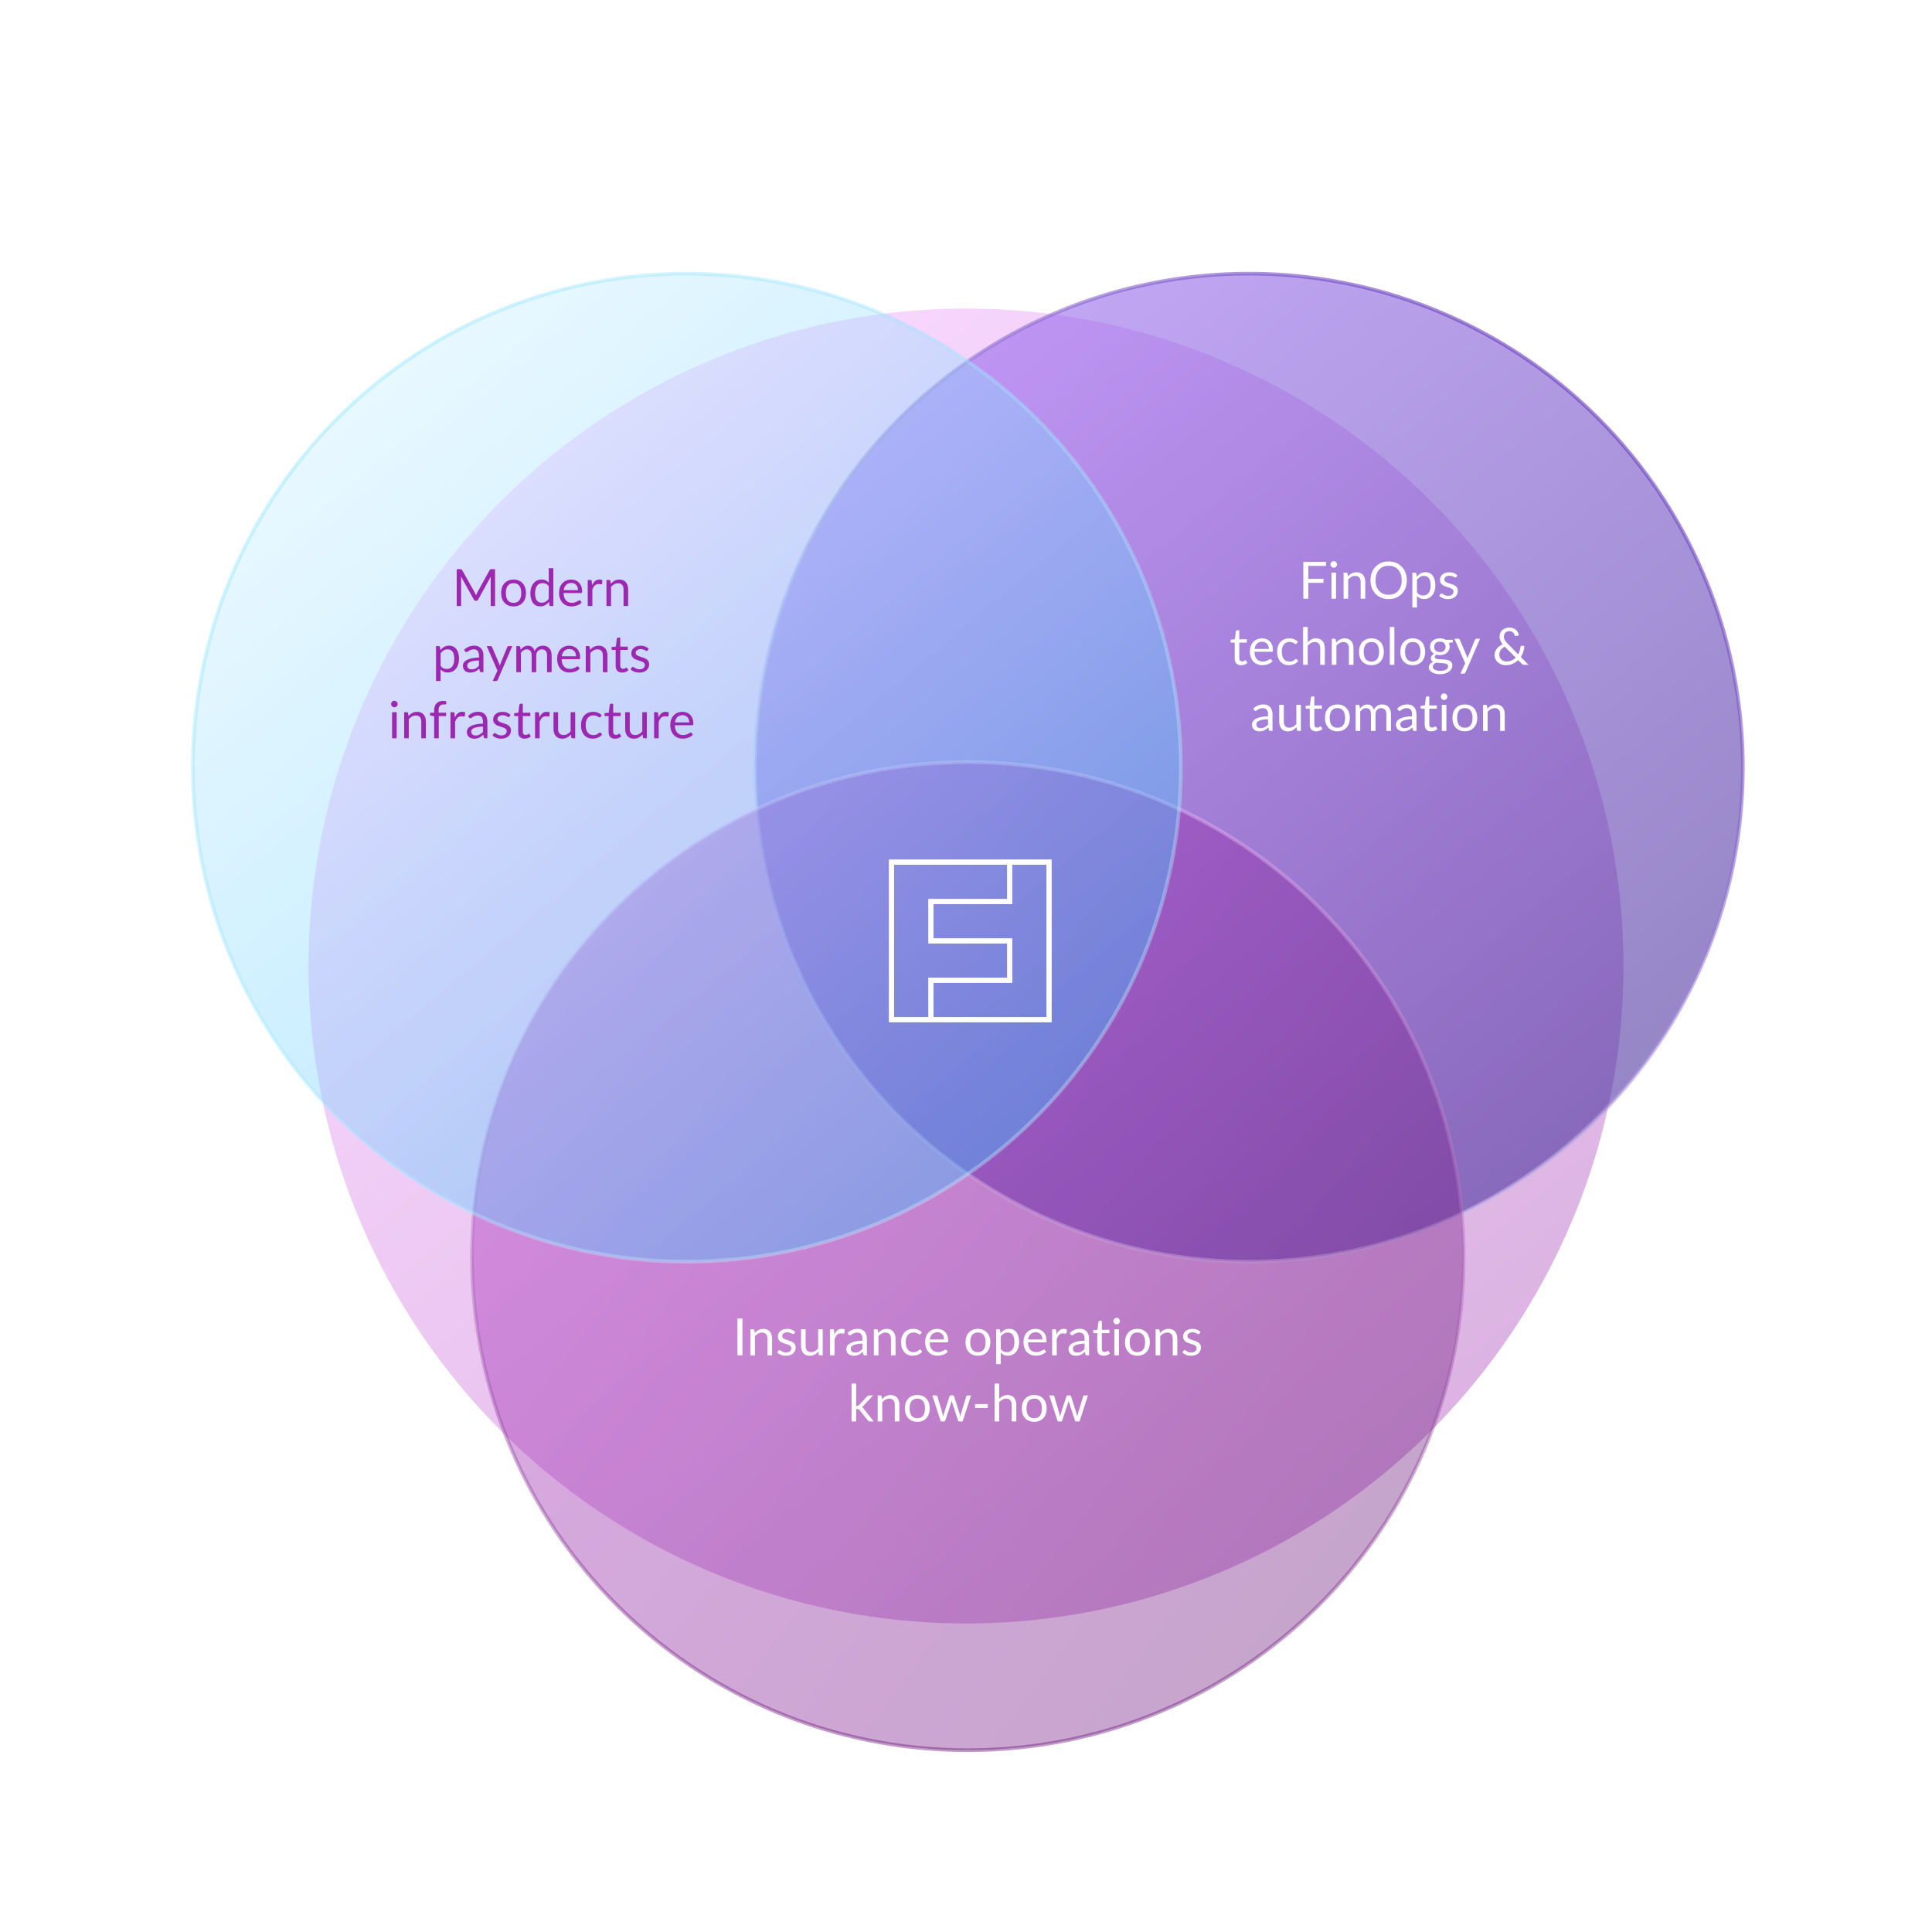
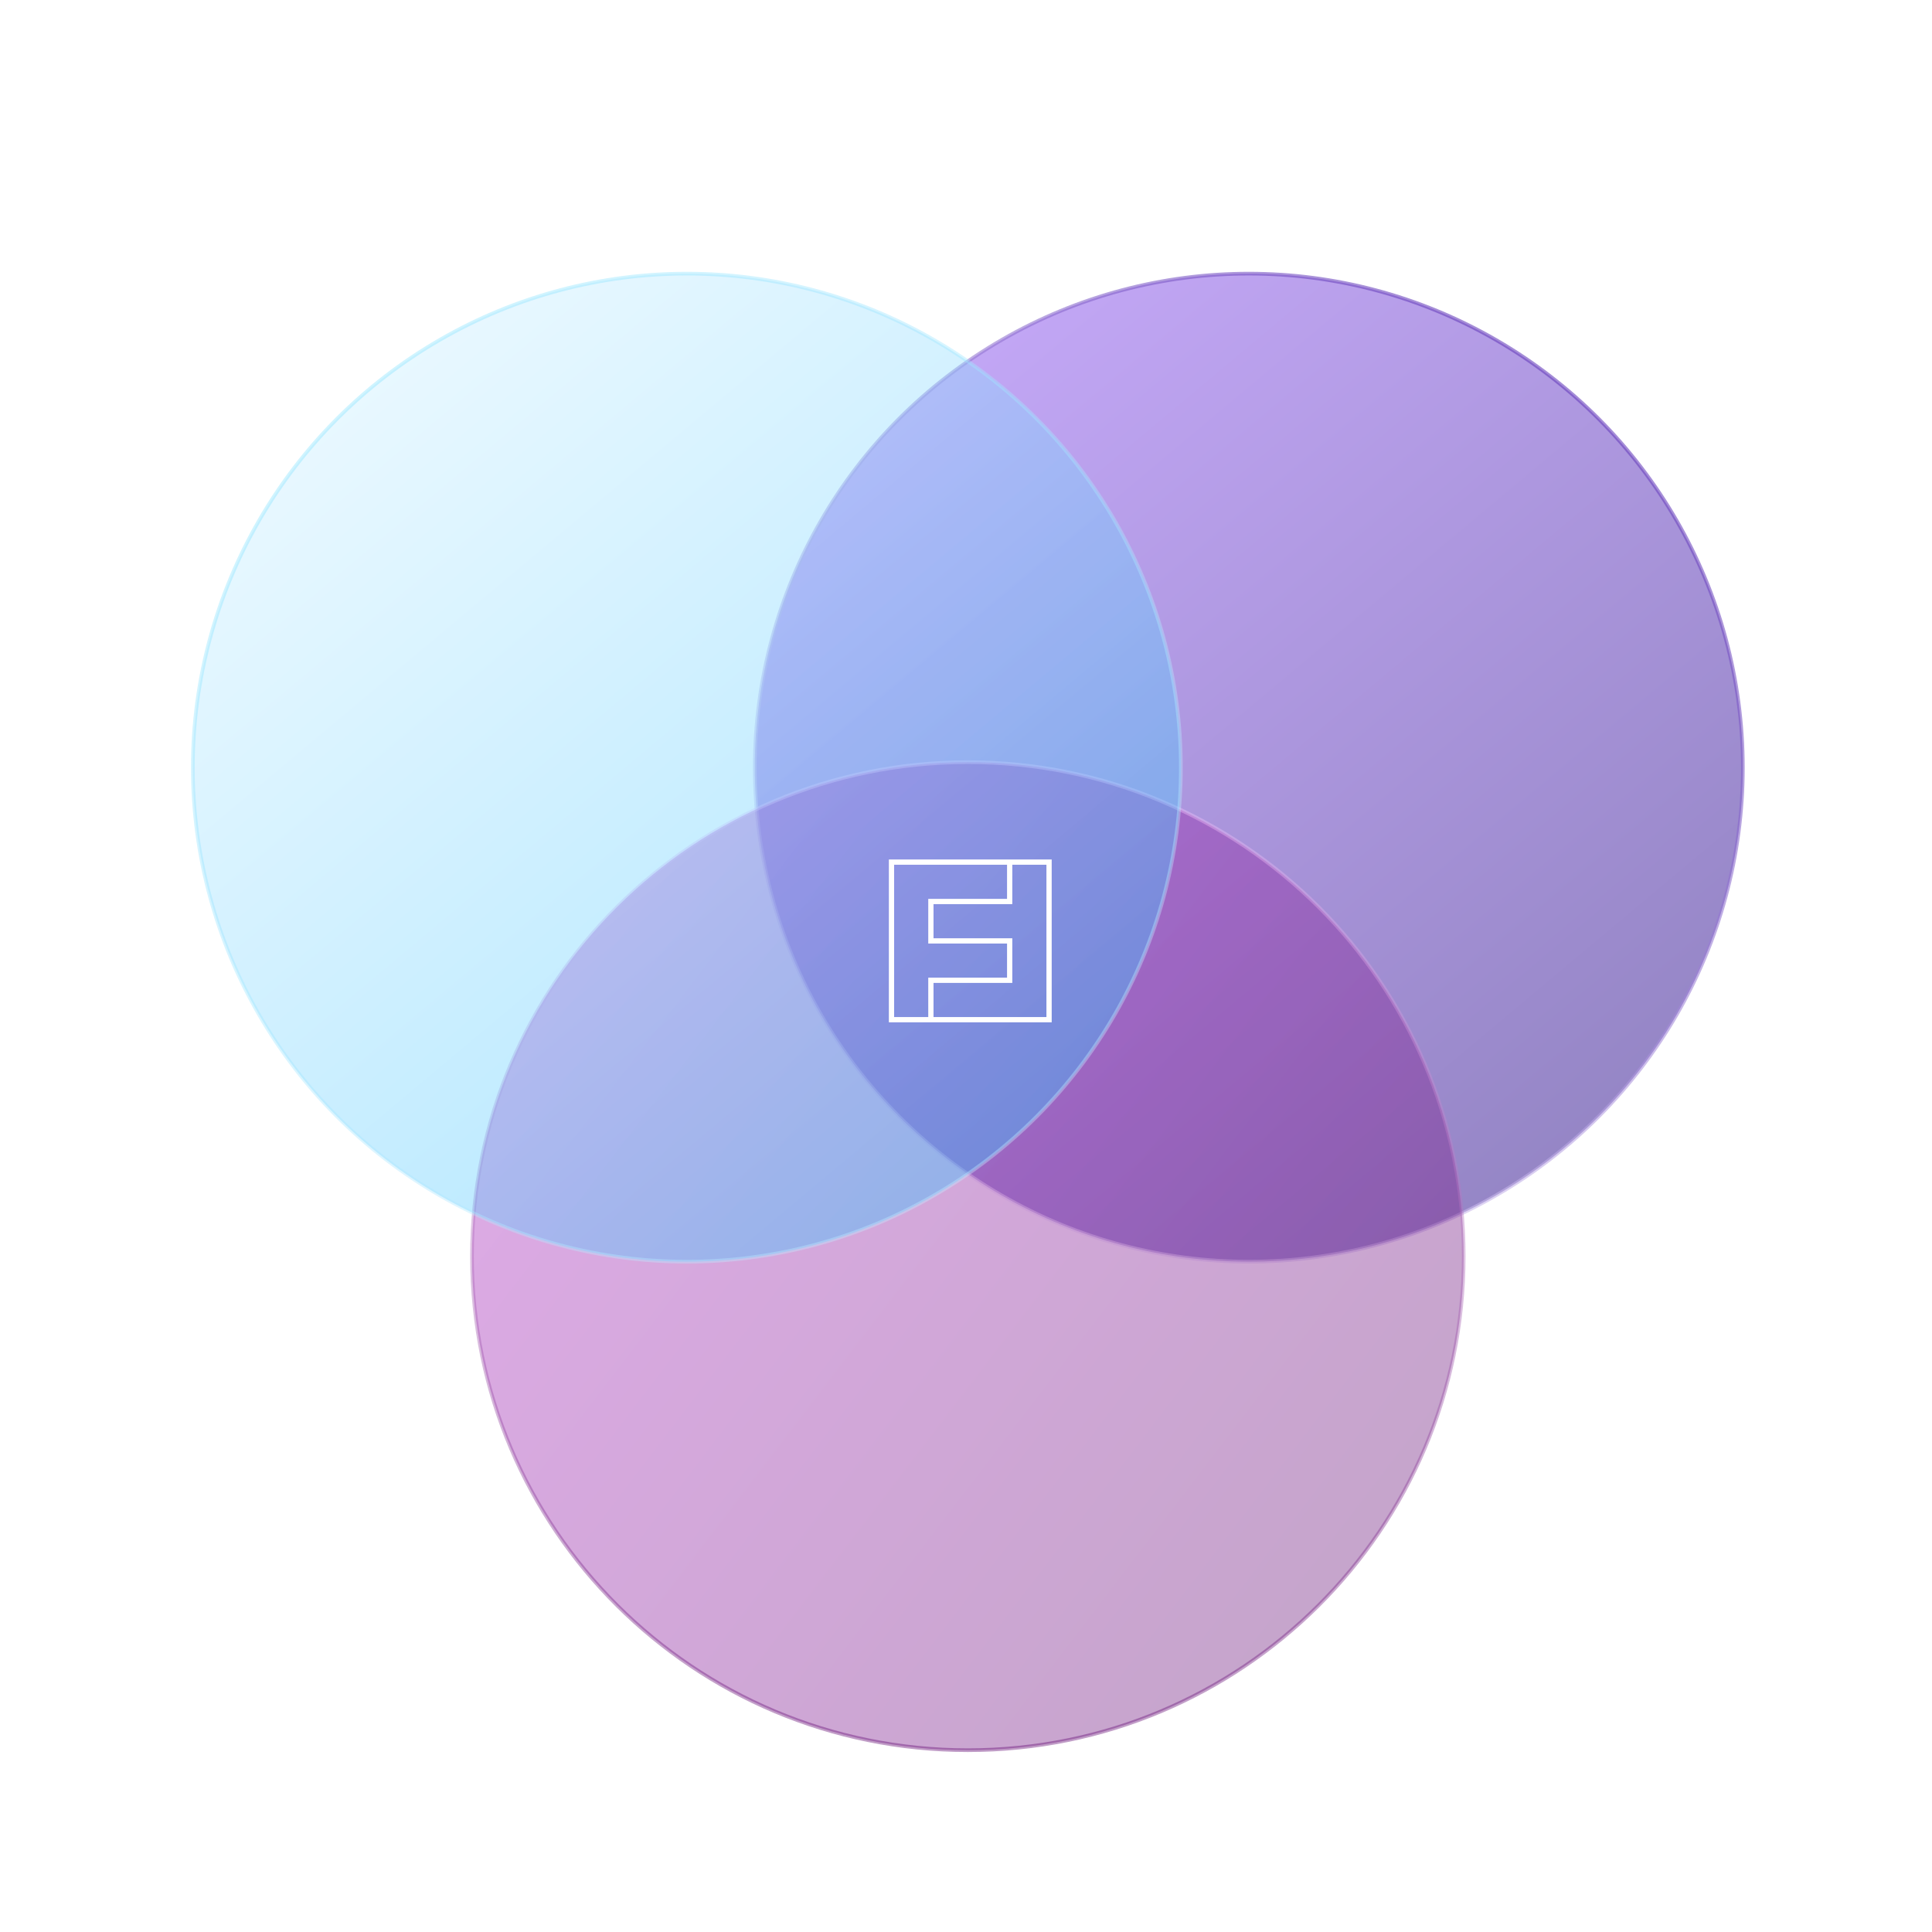
<svg xmlns="http://www.w3.org/2000/svg" width="526" height="526" viewBox="0 0 526 526" fill="none">
  <g opacity="0.6" filter="url(#filter0_f)">
-     <circle cx="263" cy="263" r="179" fill="url(#paint0_linear)" />
-   </g>
+     </g>
  <circle opacity="0.6" cx="340" cy="209" r="134.5" fill="url(#paint1_linear)" stroke="url(#paint2_linear)" />
-   <path d="M356.196 154.075V157.582H360.319V158.688H356.196V163H354.838V152.969H361.019V154.075H356.196ZM363.748 155.909V163H362.502V155.909H363.748ZM364.014 153.683C364.014 153.804 363.989 153.919 363.937 154.026C363.891 154.129 363.825 154.222 363.741 154.306C363.662 154.385 363.566 154.448 363.454 154.495C363.347 154.542 363.233 154.565 363.111 154.565C362.99 154.565 362.876 154.542 362.768 154.495C362.666 154.448 362.575 154.385 362.495 154.306C362.416 154.222 362.353 154.129 362.306 154.026C362.26 153.919 362.236 153.804 362.236 153.683C362.236 153.562 362.26 153.447 362.306 153.34C362.353 153.228 362.416 153.132 362.495 153.053C362.575 152.969 362.666 152.904 362.768 152.857C362.876 152.81 362.99 152.787 363.111 152.787C363.233 152.787 363.347 152.81 363.454 152.857C363.566 152.904 363.662 152.969 363.741 153.053C363.825 153.132 363.891 153.228 363.937 153.34C363.989 153.447 364.014 153.562 364.014 153.683ZM366.972 156.938C367.126 156.765 367.289 156.609 367.462 156.469C367.634 156.329 367.816 156.21 368.008 156.112C368.204 156.009 368.409 155.932 368.624 155.881C368.843 155.825 369.079 155.797 369.331 155.797C369.718 155.797 370.059 155.862 370.353 155.993C370.651 156.119 370.899 156.301 371.095 156.539C371.295 156.772 371.447 157.055 371.55 157.386C371.652 157.717 371.704 158.084 371.704 158.485V163H370.451V158.485C370.451 157.948 370.327 157.533 370.08 157.239C369.837 156.94 369.466 156.791 368.967 156.791C368.598 156.791 368.253 156.88 367.931 157.057C367.613 157.234 367.319 157.475 367.049 157.778V163H365.796V155.909H366.545C366.722 155.909 366.832 155.995 366.874 156.168L366.972 156.938ZM383.014 157.988C383.014 158.739 382.895 159.43 382.657 160.06C382.419 160.685 382.083 161.224 381.649 161.677C381.215 162.13 380.692 162.482 380.081 162.734C379.474 162.981 378.802 163.105 378.065 163.105C377.328 163.105 376.656 162.981 376.049 162.734C375.442 162.482 374.922 162.13 374.488 161.677C374.054 161.224 373.718 160.685 373.48 160.06C373.242 159.43 373.123 158.739 373.123 157.988C373.123 157.237 373.242 156.548 373.48 155.923C373.718 155.293 374.054 154.752 374.488 154.299C374.922 153.842 375.442 153.487 376.049 153.235C376.656 152.983 377.328 152.857 378.065 152.857C378.802 152.857 379.474 152.983 380.081 153.235C380.692 153.487 381.215 153.842 381.649 154.299C382.083 154.752 382.419 155.293 382.657 155.923C382.895 156.548 383.014 157.237 383.014 157.988ZM381.621 157.988C381.621 157.372 381.537 156.819 381.369 156.329C381.201 155.839 380.963 155.426 380.655 155.09C380.347 154.749 379.974 154.488 379.535 154.306C379.096 154.124 378.606 154.033 378.065 154.033C377.528 154.033 377.041 154.124 376.602 154.306C376.163 154.488 375.788 154.749 375.475 155.09C375.167 155.426 374.929 155.839 374.761 156.329C374.593 156.819 374.509 157.372 374.509 157.988C374.509 158.604 374.593 159.157 374.761 159.647C374.929 160.132 375.167 160.545 375.475 160.886C375.788 161.222 376.163 161.481 376.602 161.663C377.041 161.84 377.528 161.929 378.065 161.929C378.606 161.929 379.096 161.84 379.535 161.663C379.974 161.481 380.347 161.222 380.655 160.886C380.963 160.545 381.201 160.132 381.369 159.647C381.537 159.157 381.621 158.604 381.621 157.988ZM385.779 161.292C386.008 161.6 386.257 161.817 386.528 161.943C386.799 162.069 387.102 162.132 387.438 162.132C388.101 162.132 388.609 161.896 388.964 161.425C389.319 160.954 389.496 160.282 389.496 159.409C389.496 158.947 389.454 158.55 389.37 158.219C389.291 157.888 389.174 157.617 389.02 157.407C388.866 157.192 388.677 157.036 388.453 156.938C388.229 156.84 387.975 156.791 387.69 156.791C387.284 156.791 386.927 156.884 386.619 157.071C386.316 157.258 386.036 157.521 385.779 157.862V161.292ZM385.716 157.008C386.015 156.639 386.36 156.343 386.752 156.119C387.144 155.895 387.592 155.783 388.096 155.783C388.507 155.783 388.878 155.862 389.209 156.021C389.54 156.175 389.823 156.406 390.056 156.714C390.289 157.017 390.469 157.395 390.595 157.848C390.721 158.301 390.784 158.821 390.784 159.409C390.784 159.932 390.714 160.419 390.574 160.872C390.434 161.32 390.231 161.71 389.965 162.041C389.704 162.368 389.382 162.627 388.999 162.818C388.621 163.005 388.194 163.098 387.718 163.098C387.284 163.098 386.911 163.026 386.598 162.881C386.29 162.732 386.017 162.526 385.779 162.265V165.401H384.526V155.909H385.275C385.452 155.909 385.562 155.995 385.604 156.168L385.716 157.008ZM396.504 157.078C396.448 157.181 396.361 157.232 396.245 157.232C396.175 157.232 396.095 157.206 396.007 157.155C395.918 157.104 395.808 157.048 395.678 156.987C395.552 156.922 395.4 156.863 395.223 156.812C395.045 156.756 394.835 156.728 394.593 156.728C394.383 156.728 394.194 156.756 394.026 156.812C393.858 156.863 393.713 156.936 393.592 157.029C393.475 157.122 393.384 157.232 393.319 157.358C393.258 157.479 393.228 157.612 393.228 157.757C393.228 157.939 393.279 158.091 393.382 158.212C393.489 158.333 393.629 158.438 393.802 158.527C393.974 158.616 394.17 158.695 394.39 158.765C394.609 158.83 394.833 158.903 395.062 158.982C395.295 159.057 395.521 159.141 395.741 159.234C395.96 159.327 396.156 159.444 396.329 159.584C396.501 159.724 396.639 159.897 396.742 160.102C396.849 160.303 396.903 160.545 396.903 160.83C396.903 161.157 396.844 161.46 396.728 161.74C396.611 162.015 396.438 162.256 396.21 162.461C395.981 162.662 395.701 162.82 395.37 162.937C395.038 163.054 394.656 163.112 394.222 163.112C393.727 163.112 393.279 163.033 392.878 162.874C392.476 162.711 392.136 162.503 391.856 162.251L392.15 161.775C392.187 161.714 392.231 161.668 392.283 161.635C392.334 161.602 392.399 161.586 392.479 161.586C392.563 161.586 392.651 161.619 392.745 161.684C392.838 161.749 392.95 161.822 393.081 161.901C393.216 161.98 393.379 162.053 393.571 162.118C393.762 162.183 394 162.216 394.285 162.216C394.527 162.216 394.74 162.186 394.922 162.125C395.104 162.06 395.255 161.973 395.377 161.866C395.498 161.759 395.587 161.635 395.643 161.495C395.703 161.355 395.734 161.206 395.734 161.047C395.734 160.851 395.68 160.69 395.573 160.564C395.47 160.433 395.332 160.324 395.16 160.235C394.987 160.142 394.789 160.062 394.565 159.997C394.345 159.927 394.119 159.855 393.886 159.78C393.657 159.705 393.431 159.621 393.207 159.528C392.987 159.43 392.791 159.309 392.619 159.164C392.446 159.019 392.306 158.842 392.199 158.632C392.096 158.417 392.045 158.158 392.045 157.855C392.045 157.584 392.101 157.325 392.213 157.078C392.325 156.826 392.488 156.607 392.703 156.42C392.917 156.229 393.181 156.077 393.494 155.965C393.806 155.853 394.163 155.797 394.565 155.797C395.031 155.797 395.449 155.872 395.818 156.021C396.191 156.166 396.513 156.366 396.784 156.623L396.504 157.078ZM337.901 181.112C337.341 181.112 336.91 180.956 336.606 180.643C336.308 180.33 336.158 179.88 336.158 179.292V174.952H335.304C335.23 174.952 335.167 174.931 335.115 174.889C335.064 174.842 335.038 174.772 335.038 174.679V174.182L336.2 174.035L336.487 171.844C336.501 171.774 336.532 171.718 336.578 171.676C336.63 171.629 336.695 171.606 336.774 171.606H337.404V174.049H339.455V174.952H337.404V179.208C337.404 179.507 337.477 179.728 337.621 179.873C337.766 180.018 337.953 180.09 338.181 180.09C338.312 180.09 338.424 180.074 338.517 180.041C338.615 180.004 338.699 179.964 338.769 179.922C338.839 179.88 338.898 179.843 338.944 179.81C338.996 179.773 339.04 179.754 339.077 179.754C339.143 179.754 339.201 179.794 339.252 179.873L339.616 180.468C339.402 180.669 339.143 180.827 338.839 180.944C338.536 181.056 338.223 181.112 337.901 181.112ZM345.447 176.681C345.447 176.392 345.405 176.128 345.321 175.89C345.242 175.647 345.123 175.44 344.964 175.267C344.81 175.09 344.621 174.954 344.397 174.861C344.173 174.763 343.919 174.714 343.634 174.714C343.037 174.714 342.563 174.889 342.213 175.239C341.868 175.584 341.653 176.065 341.569 176.681H345.447ZM346.455 180.006C346.301 180.193 346.117 180.356 345.902 180.496C345.687 180.631 345.456 180.743 345.209 180.832C344.966 180.921 344.714 180.986 344.453 181.028C344.192 181.075 343.933 181.098 343.676 181.098C343.186 181.098 342.733 181.016 342.318 180.853C341.907 180.685 341.55 180.442 341.247 180.125C340.948 179.803 340.715 179.406 340.547 178.935C340.379 178.464 340.295 177.922 340.295 177.311C340.295 176.816 340.37 176.354 340.519 175.925C340.673 175.496 340.892 175.125 341.177 174.812C341.462 174.495 341.809 174.247 342.22 174.07C342.631 173.888 343.093 173.797 343.606 173.797C344.031 173.797 344.423 173.869 344.782 174.014C345.146 174.154 345.459 174.359 345.72 174.63C345.986 174.896 346.194 175.227 346.343 175.624C346.492 176.016 346.567 176.464 346.567 176.968C346.567 177.164 346.546 177.295 346.504 177.36C346.462 177.425 346.383 177.458 346.266 177.458H341.527C341.541 177.906 341.602 178.296 341.709 178.627C341.821 178.958 341.975 179.236 342.171 179.46C342.367 179.679 342.6 179.845 342.871 179.957C343.142 180.064 343.445 180.118 343.781 180.118C344.094 180.118 344.362 180.083 344.586 180.013C344.815 179.938 345.011 179.859 345.174 179.775C345.337 179.691 345.473 179.614 345.58 179.544C345.692 179.469 345.788 179.432 345.867 179.432C345.97 179.432 346.049 179.472 346.105 179.551L346.455 180.006ZM353.032 175.169C352.995 175.22 352.958 175.26 352.92 175.288C352.883 175.316 352.832 175.33 352.766 175.33C352.696 175.33 352.619 175.302 352.535 175.246C352.451 175.185 352.346 175.12 352.22 175.05C352.099 174.98 351.947 174.917 351.765 174.861C351.588 174.8 351.369 174.77 351.107 174.77C350.757 174.77 350.449 174.833 350.183 174.959C349.917 175.08 349.693 175.258 349.511 175.491C349.334 175.724 349.199 176.007 349.105 176.338C349.017 176.669 348.972 177.04 348.972 177.451C348.972 177.88 349.021 178.263 349.119 178.599C349.217 178.93 349.355 179.21 349.532 179.439C349.714 179.663 349.931 179.836 350.183 179.957C350.44 180.074 350.727 180.132 351.044 180.132C351.348 180.132 351.597 180.097 351.793 180.027C351.989 179.952 352.15 179.871 352.276 179.782C352.407 179.693 352.514 179.614 352.598 179.544C352.687 179.469 352.773 179.432 352.857 179.432C352.96 179.432 353.039 179.472 353.095 179.551L353.445 180.006C353.291 180.197 353.116 180.361 352.92 180.496C352.724 180.631 352.512 180.746 352.283 180.839C352.059 180.928 351.824 180.993 351.576 181.035C351.329 181.077 351.077 181.098 350.82 181.098C350.377 181.098 349.964 181.016 349.581 180.853C349.203 180.69 348.874 180.454 348.594 180.146C348.314 179.833 348.095 179.451 347.936 178.998C347.778 178.545 347.698 178.03 347.698 177.451C347.698 176.924 347.771 176.436 347.915 175.988C348.065 175.54 348.279 175.155 348.559 174.833C348.844 174.506 349.192 174.252 349.602 174.07C350.018 173.888 350.494 173.797 351.03 173.797C351.53 173.797 351.968 173.879 352.346 174.042C352.729 174.201 353.067 174.427 353.361 174.721L353.032 175.169ZM356.036 174.854C356.339 174.532 356.675 174.275 357.044 174.084C357.413 173.893 357.837 173.797 358.318 173.797C358.705 173.797 359.046 173.862 359.34 173.993C359.639 174.119 359.886 174.301 360.082 174.539C360.283 174.772 360.434 175.055 360.537 175.386C360.64 175.717 360.691 176.084 360.691 176.485V181H359.438V176.485C359.438 175.948 359.314 175.533 359.067 175.239C358.824 174.94 358.453 174.791 357.954 174.791C357.585 174.791 357.24 174.88 356.918 175.057C356.601 175.234 356.307 175.475 356.036 175.778V181H354.783V170.689H356.036V174.854ZM363.766 174.938C363.92 174.765 364.083 174.609 364.256 174.469C364.428 174.329 364.61 174.21 364.802 174.112C364.998 174.009 365.203 173.932 365.418 173.881C365.637 173.825 365.873 173.797 366.125 173.797C366.512 173.797 366.853 173.862 367.147 173.993C367.445 174.119 367.693 174.301 367.889 174.539C368.089 174.772 368.241 175.055 368.344 175.386C368.446 175.717 368.498 176.084 368.498 176.485V181H367.245V176.485C367.245 175.948 367.121 175.533 366.874 175.239C366.631 174.94 366.26 174.791 365.761 174.791C365.392 174.791 365.047 174.88 364.725 175.057C364.407 175.234 364.113 175.475 363.843 175.778V181H362.59V173.909H363.339C363.516 173.909 363.626 173.995 363.668 174.168L363.766 174.938ZM373.385 173.797C373.903 173.797 374.37 173.883 374.785 174.056C375.201 174.229 375.555 174.474 375.849 174.791C376.143 175.108 376.367 175.493 376.521 175.946C376.68 176.394 376.759 176.896 376.759 177.451C376.759 178.011 376.68 178.515 376.521 178.963C376.367 179.411 376.143 179.794 375.849 180.111C375.555 180.428 375.201 180.673 374.785 180.846C374.37 181.014 373.903 181.098 373.385 181.098C372.863 181.098 372.391 181.014 371.971 180.846C371.556 180.673 371.201 180.428 370.907 180.111C370.613 179.794 370.387 179.411 370.228 178.963C370.074 178.515 369.997 178.011 369.997 177.451C369.997 176.896 370.074 176.394 370.228 175.946C370.387 175.493 370.613 175.108 370.907 174.791C371.201 174.474 371.556 174.229 371.971 174.056C372.391 173.883 372.863 173.797 373.385 173.797ZM373.385 180.125C374.085 180.125 374.608 179.892 374.953 179.425C375.299 178.954 375.471 178.298 375.471 177.458C375.471 176.613 375.299 175.955 374.953 175.484C374.608 175.013 374.085 174.777 373.385 174.777C373.031 174.777 372.72 174.838 372.454 174.959C372.193 175.08 371.974 175.255 371.796 175.484C371.624 175.713 371.493 175.995 371.404 176.331C371.32 176.662 371.278 177.038 371.278 177.458C371.278 178.298 371.451 178.954 371.796 179.425C372.146 179.892 372.676 180.125 373.385 180.125ZM379.628 170.689V181H378.382V170.689H379.628ZM384.637 173.797C385.155 173.797 385.622 173.883 386.037 174.056C386.452 174.229 386.807 174.474 387.101 174.791C387.395 175.108 387.619 175.493 387.773 175.946C387.932 176.394 388.011 176.896 388.011 177.451C388.011 178.011 387.932 178.515 387.773 178.963C387.619 179.411 387.395 179.794 387.101 180.111C386.807 180.428 386.452 180.673 386.037 180.846C385.622 181.014 385.155 181.098 384.637 181.098C384.114 181.098 383.643 181.014 383.223 180.846C382.808 180.673 382.453 180.428 382.159 180.111C381.865 179.794 381.639 179.411 381.48 178.963C381.326 178.515 381.249 178.011 381.249 177.451C381.249 176.896 381.326 176.394 381.48 175.946C381.639 175.493 381.865 175.108 382.159 174.791C382.453 174.474 382.808 174.229 383.223 174.056C383.643 173.883 384.114 173.797 384.637 173.797ZM384.637 180.125C385.337 180.125 385.86 179.892 386.205 179.425C386.55 178.954 386.723 178.298 386.723 177.458C386.723 176.613 386.55 175.955 386.205 175.484C385.86 175.013 385.337 174.777 384.637 174.777C384.282 174.777 383.972 174.838 383.706 174.959C383.445 175.08 383.225 175.255 383.048 175.484C382.875 175.713 382.745 175.995 382.656 176.331C382.572 176.662 382.53 177.038 382.53 177.458C382.53 178.298 382.703 178.954 383.048 179.425C383.398 179.892 383.928 180.125 384.637 180.125ZM392.021 177.535C392.273 177.535 392.495 177.5 392.686 177.43C392.878 177.36 393.039 177.262 393.169 177.136C393.3 177.01 393.398 176.861 393.463 176.688C393.529 176.511 393.561 176.317 393.561 176.107C393.561 175.673 393.428 175.328 393.162 175.071C392.901 174.814 392.521 174.686 392.021 174.686C391.517 174.686 391.132 174.814 390.866 175.071C390.605 175.328 390.474 175.673 390.474 176.107C390.474 176.317 390.507 176.511 390.572 176.688C390.642 176.861 390.743 177.01 390.873 177.136C391.004 177.262 391.165 177.36 391.356 177.43C391.548 177.5 391.769 177.535 392.021 177.535ZM394.268 181.385C394.268 181.212 394.219 181.072 394.121 180.965C394.023 180.858 393.89 180.774 393.722 180.713C393.559 180.652 393.368 180.61 393.148 180.587C392.929 180.559 392.696 180.538 392.448 180.524C392.206 180.51 391.958 180.496 391.706 180.482C391.454 180.468 391.212 180.445 390.978 180.412C390.717 180.533 390.502 180.687 390.334 180.874C390.171 181.056 390.089 181.271 390.089 181.518C390.089 181.677 390.129 181.824 390.208 181.959C390.292 182.099 390.418 182.218 390.586 182.316C390.754 182.419 390.964 182.498 391.216 182.554C391.473 182.615 391.774 182.645 392.119 182.645C392.455 182.645 392.756 182.615 393.022 182.554C393.288 182.493 393.512 182.407 393.694 182.295C393.881 182.183 394.023 182.05 394.121 181.896C394.219 181.742 394.268 181.572 394.268 181.385ZM395.535 174.189V174.651C395.535 174.805 395.437 174.903 395.241 174.945L394.436 175.05C394.595 175.358 394.674 175.699 394.674 176.072C394.674 176.417 394.607 176.732 394.471 177.017C394.341 177.297 394.159 177.537 393.925 177.738C393.692 177.939 393.412 178.093 393.085 178.2C392.759 178.307 392.404 178.361 392.021 178.361C391.69 178.361 391.377 178.321 391.083 178.242C390.934 178.335 390.82 178.436 390.74 178.543C390.661 178.646 390.621 178.751 390.621 178.858C390.621 179.026 390.689 179.154 390.824 179.243C390.964 179.327 391.146 179.388 391.37 179.425C391.594 179.462 391.849 179.486 392.133 179.495C392.423 179.504 392.717 179.521 393.015 179.544C393.319 179.563 393.613 179.598 393.897 179.649C394.187 179.7 394.443 179.784 394.667 179.901C394.891 180.018 395.071 180.179 395.206 180.384C395.346 180.589 395.416 180.855 395.416 181.182C395.416 181.485 395.339 181.779 395.185 182.064C395.036 182.349 394.819 182.601 394.534 182.82C394.25 183.044 393.9 183.221 393.484 183.352C393.074 183.487 392.609 183.555 392.091 183.555C391.573 183.555 391.121 183.504 390.733 183.401C390.346 183.298 390.024 183.161 389.767 182.988C389.511 182.815 389.317 182.615 389.186 182.386C389.06 182.162 388.997 181.926 388.997 181.679C388.997 181.329 389.107 181.033 389.326 180.79C389.546 180.547 389.847 180.354 390.229 180.209C390.019 180.116 389.851 179.992 389.725 179.838C389.604 179.679 389.543 179.467 389.543 179.201C389.543 179.098 389.562 178.993 389.599 178.886C389.637 178.774 389.693 178.664 389.767 178.557C389.847 178.445 389.942 178.34 390.054 178.242C390.166 178.144 390.297 178.058 390.446 177.983C390.096 177.787 389.823 177.528 389.627 177.206C389.431 176.879 389.333 176.501 389.333 176.072C389.333 175.727 389.399 175.414 389.529 175.134C389.665 174.849 389.851 174.609 390.089 174.413C390.327 174.212 390.61 174.058 390.936 173.951C391.268 173.844 391.629 173.79 392.021 173.79C392.329 173.79 392.616 173.825 392.882 173.895C393.148 173.96 393.391 174.058 393.61 174.189H395.535ZM402.942 173.909L398.987 183.093C398.945 183.186 398.891 183.261 398.826 183.317C398.765 183.373 398.67 183.401 398.539 183.401H397.615L398.91 180.587L395.984 173.909H397.062C397.169 173.909 397.253 173.937 397.314 173.993C397.379 174.044 397.424 174.103 397.447 174.168L399.344 178.634C399.419 178.83 399.482 179.035 399.533 179.25C399.598 179.031 399.668 178.823 399.743 178.627L401.584 174.168C401.612 174.093 401.659 174.033 401.724 173.986C401.794 173.935 401.871 173.909 401.955 173.909H402.942ZM409.677 176.058C409.182 176.319 408.809 176.637 408.557 177.01C408.31 177.383 408.186 177.789 408.186 178.228C408.186 178.531 408.242 178.8 408.354 179.033C408.466 179.262 408.613 179.455 408.795 179.614C408.977 179.773 409.185 179.894 409.418 179.978C409.651 180.057 409.889 180.097 410.132 180.097C410.655 180.097 411.124 180.001 411.539 179.81C411.959 179.619 412.325 179.362 412.638 179.04L409.677 176.058ZM416.145 181H414.934C414.799 181 414.689 180.984 414.605 180.951C414.521 180.918 414.43 180.851 414.332 180.748L413.317 179.726C412.878 180.151 412.372 180.489 411.798 180.741C411.229 180.988 410.601 181.112 409.915 181.112C409.542 181.112 409.175 181.049 408.816 180.923C408.461 180.797 408.142 180.615 407.857 180.377C407.572 180.134 407.344 179.84 407.171 179.495C406.998 179.15 406.912 178.76 406.912 178.326C406.912 177.999 406.966 177.691 407.073 177.402C407.185 177.108 407.339 176.837 407.535 176.59C407.731 176.343 407.962 176.121 408.228 175.925C408.494 175.729 408.786 175.561 409.103 175.421C408.818 175.057 408.608 174.707 408.473 174.371C408.338 174.03 408.27 173.678 408.27 173.314C408.27 172.973 408.331 172.654 408.452 172.355C408.578 172.056 408.758 171.797 408.991 171.578C409.224 171.354 409.507 171.179 409.838 171.053C410.174 170.922 410.55 170.857 410.965 170.857C411.334 170.857 411.67 170.918 411.973 171.039C412.276 171.156 412.538 171.312 412.757 171.508C412.976 171.704 413.149 171.933 413.275 172.194C413.406 172.451 413.48 172.719 413.499 172.999L412.722 173.153C412.568 173.19 412.454 173.118 412.379 172.936C412.346 172.815 412.293 172.689 412.218 172.558C412.148 172.427 412.055 172.308 411.938 172.201C411.826 172.094 411.688 172.005 411.525 171.935C411.366 171.865 411.18 171.83 410.965 171.83C410.732 171.83 410.519 171.867 410.328 171.942C410.141 172.017 409.98 172.122 409.845 172.257C409.714 172.388 409.614 172.544 409.544 172.726C409.474 172.903 409.439 173.097 409.439 173.307C409.439 173.47 409.458 173.627 409.495 173.776C409.532 173.925 409.591 174.077 409.67 174.231C409.754 174.385 409.859 174.541 409.985 174.7C410.111 174.859 410.263 175.027 410.44 175.204L413.324 178.137C413.501 177.82 413.644 177.491 413.751 177.15C413.858 176.805 413.928 176.462 413.961 176.121C413.97 176.032 413.998 175.962 414.045 175.911C414.092 175.86 414.157 175.834 414.241 175.834H415.004C414.999 176.371 414.915 176.898 414.752 177.416C414.589 177.929 414.353 178.412 414.045 178.865L416.145 181ZM345.234 195.808C344.66 195.827 344.17 195.873 343.764 195.948C343.363 196.018 343.034 196.111 342.777 196.228C342.525 196.345 342.341 196.482 342.224 196.641C342.112 196.8 342.056 196.977 342.056 197.173C342.056 197.36 342.087 197.521 342.147 197.656C342.208 197.791 342.29 197.903 342.392 197.992C342.5 198.076 342.623 198.139 342.763 198.181C342.908 198.218 343.062 198.237 343.225 198.237C343.445 198.237 343.645 198.216 343.827 198.174C344.009 198.127 344.18 198.062 344.338 197.978C344.502 197.894 344.656 197.794 344.8 197.677C344.95 197.56 345.094 197.427 345.234 197.278V195.808ZM341.209 192.91C341.601 192.532 342.024 192.25 342.476 192.063C342.929 191.876 343.431 191.783 343.981 191.783C344.378 191.783 344.73 191.848 345.038 191.979C345.346 192.11 345.605 192.292 345.815 192.525C346.025 192.758 346.184 193.041 346.291 193.372C346.399 193.703 346.452 194.067 346.452 194.464V199H345.899C345.778 199 345.685 198.981 345.619 198.944C345.554 198.902 345.503 198.823 345.465 198.706L345.325 198.034C345.139 198.207 344.957 198.361 344.779 198.496C344.602 198.627 344.415 198.739 344.219 198.832C344.023 198.921 343.813 198.988 343.589 199.035C343.37 199.086 343.125 199.112 342.854 199.112C342.579 199.112 342.32 199.075 342.077 199C341.835 198.921 341.622 198.804 341.44 198.65C341.263 198.496 341.121 198.302 341.013 198.069C340.911 197.831 340.859 197.551 340.859 197.229C340.859 196.949 340.936 196.681 341.09 196.424C341.244 196.163 341.494 195.932 341.839 195.731C342.185 195.53 342.635 195.367 343.19 195.241C343.746 195.11 344.427 195.036 345.234 195.017V194.464C345.234 193.913 345.115 193.498 344.877 193.218C344.639 192.933 344.292 192.791 343.834 192.791C343.526 192.791 343.267 192.831 343.057 192.91C342.852 192.985 342.672 193.071 342.518 193.169C342.369 193.262 342.238 193.349 342.126 193.428C342.019 193.503 341.912 193.54 341.804 193.54C341.72 193.54 341.648 193.519 341.587 193.477C341.527 193.43 341.475 193.374 341.433 193.309L341.209 192.91ZM354.181 191.909V199H353.439C353.262 199 353.15 198.914 353.103 198.741L353.005 197.978C352.697 198.319 352.352 198.594 351.969 198.804C351.587 199.009 351.148 199.112 350.653 199.112C350.266 199.112 349.923 199.049 349.624 198.923C349.33 198.792 349.083 198.61 348.882 198.377C348.682 198.144 348.53 197.861 348.427 197.53C348.329 197.199 348.28 196.832 348.28 196.431V191.909H349.526V196.431C349.526 196.968 349.648 197.383 349.89 197.677C350.138 197.971 350.513 198.118 351.017 198.118C351.386 198.118 351.729 198.032 352.046 197.859C352.368 197.682 352.665 197.439 352.935 197.131V191.909H354.181ZM358.334 199.112C357.774 199.112 357.342 198.956 357.039 198.643C356.74 198.33 356.591 197.88 356.591 197.292V192.952H355.737C355.662 192.952 355.599 192.931 355.548 192.889C355.497 192.842 355.471 192.772 355.471 192.679V192.182L356.633 192.035L356.92 189.844C356.934 189.774 356.964 189.718 357.011 189.676C357.062 189.629 357.128 189.606 357.207 189.606H357.837V192.049H359.888V192.952H357.837V197.208C357.837 197.507 357.909 197.728 358.054 197.873C358.199 198.018 358.385 198.09 358.614 198.09C358.745 198.09 358.857 198.074 358.95 198.041C359.048 198.004 359.132 197.964 359.202 197.922C359.272 197.88 359.33 197.843 359.377 197.81C359.428 197.773 359.473 197.754 359.51 197.754C359.575 197.754 359.634 197.794 359.685 197.873L360.049 198.468C359.834 198.669 359.575 198.827 359.272 198.944C358.969 199.056 358.656 199.112 358.334 199.112ZM364.122 191.797C364.64 191.797 365.107 191.883 365.522 192.056C365.938 192.229 366.292 192.474 366.586 192.791C366.88 193.108 367.104 193.493 367.258 193.946C367.417 194.394 367.496 194.896 367.496 195.451C367.496 196.011 367.417 196.515 367.258 196.963C367.104 197.411 366.88 197.794 366.586 198.111C366.292 198.428 365.938 198.673 365.522 198.846C365.107 199.014 364.64 199.098 364.122 199.098C363.6 199.098 363.128 199.014 362.708 198.846C362.293 198.673 361.938 198.428 361.644 198.111C361.35 197.794 361.124 197.411 360.965 196.963C360.811 196.515 360.734 196.011 360.734 195.451C360.734 194.896 360.811 194.394 360.965 193.946C361.124 193.493 361.35 193.108 361.644 192.791C361.938 192.474 362.293 192.229 362.708 192.056C363.128 191.883 363.6 191.797 364.122 191.797ZM364.122 198.125C364.822 198.125 365.345 197.892 365.69 197.425C366.036 196.954 366.208 196.298 366.208 195.458C366.208 194.613 366.036 193.955 365.69 193.484C365.345 193.013 364.822 192.777 364.122 192.777C363.768 192.777 363.457 192.838 363.191 192.959C362.93 193.08 362.711 193.255 362.533 193.484C362.361 193.713 362.23 193.995 362.141 194.331C362.057 194.662 362.015 195.038 362.015 195.458C362.015 196.298 362.188 196.954 362.533 197.425C362.883 197.892 363.413 198.125 364.122 198.125ZM369.077 199V191.909H369.826C370.003 191.909 370.113 191.995 370.155 192.168L370.246 192.896C370.507 192.574 370.801 192.31 371.128 192.105C371.455 191.9 371.833 191.797 372.262 191.797C372.738 191.797 373.123 191.93 373.417 192.196C373.716 192.462 373.93 192.821 374.061 193.274C374.164 193.017 374.294 192.796 374.453 192.609C374.616 192.422 374.798 192.268 374.999 192.147C375.2 192.026 375.412 191.937 375.636 191.881C375.865 191.825 376.096 191.797 376.329 191.797C376.702 191.797 377.034 191.858 377.323 191.979C377.617 192.096 377.864 192.268 378.065 192.497C378.27 192.726 378.427 193.008 378.534 193.344C378.641 193.675 378.695 194.056 378.695 194.485V199H377.442V194.485C377.442 193.93 377.321 193.51 377.078 193.225C376.835 192.936 376.485 192.791 376.028 192.791C375.823 192.791 375.627 192.828 375.44 192.903C375.258 192.973 375.097 193.078 374.957 193.218C374.817 193.358 374.705 193.535 374.621 193.75C374.542 193.96 374.502 194.205 374.502 194.485V199H373.249V194.485C373.249 193.916 373.135 193.491 372.906 193.211C372.677 192.931 372.344 192.791 371.905 192.791C371.597 192.791 371.312 192.875 371.051 193.043C370.79 193.206 370.549 193.43 370.33 193.715V199H369.077ZM384.432 195.808C383.858 195.827 383.368 195.873 382.962 195.948C382.56 196.018 382.231 196.111 381.975 196.228C381.723 196.345 381.538 196.482 381.422 196.641C381.31 196.8 381.254 196.977 381.254 197.173C381.254 197.36 381.284 197.521 381.345 197.656C381.405 197.791 381.487 197.903 381.59 197.992C381.697 198.076 381.821 198.139 381.961 198.181C382.105 198.218 382.259 198.237 382.423 198.237C382.642 198.237 382.843 198.216 383.025 198.174C383.207 198.127 383.377 198.062 383.536 197.978C383.699 197.894 383.853 197.794 383.998 197.677C384.147 197.56 384.292 197.427 384.432 197.278V195.808ZM380.407 192.91C380.799 192.532 381.221 192.25 381.674 192.063C382.126 191.876 382.628 191.783 383.179 191.783C383.575 191.783 383.928 191.848 384.236 191.979C384.544 192.11 384.803 192.292 385.013 192.525C385.223 192.758 385.381 193.041 385.489 193.372C385.596 193.703 385.65 194.067 385.65 194.464V199H385.097C384.975 199 384.882 198.981 384.817 198.944C384.751 198.902 384.7 198.823 384.663 198.706L384.523 198.034C384.336 198.207 384.154 198.361 383.977 198.496C383.799 198.627 383.613 198.739 383.417 198.832C383.221 198.921 383.011 198.988 382.787 199.035C382.567 199.086 382.322 199.112 382.052 199.112C381.776 199.112 381.517 199.075 381.275 199C381.032 198.921 380.82 198.804 380.638 198.65C380.46 198.496 380.318 198.302 380.211 198.069C380.108 197.831 380.057 197.551 380.057 197.229C380.057 196.949 380.134 196.681 380.288 196.424C380.442 196.163 380.691 195.932 381.037 195.731C381.382 195.53 381.832 195.367 382.388 195.241C382.943 195.11 383.624 195.036 384.432 195.017V194.464C384.432 193.913 384.313 193.498 384.075 193.218C383.837 192.933 383.489 192.791 383.032 192.791C382.724 192.791 382.465 192.831 382.255 192.91C382.049 192.985 381.87 193.071 381.716 193.169C381.566 193.262 381.436 193.349 381.324 193.428C381.216 193.503 381.109 193.54 381.002 193.54C380.918 193.54 380.845 193.519 380.785 193.477C380.724 193.43 380.673 193.374 380.631 193.309L380.407 192.91ZM389.629 199.112C389.069 199.112 388.637 198.956 388.334 198.643C388.035 198.33 387.886 197.88 387.886 197.292V192.952H387.032C386.957 192.952 386.894 192.931 386.843 192.889C386.792 192.842 386.766 192.772 386.766 192.679V192.182L387.928 192.035L388.215 189.844C388.229 189.774 388.259 189.718 388.306 189.676C388.357 189.629 388.423 189.606 388.502 189.606H389.132V192.049H391.183V192.952H389.132V197.208C389.132 197.507 389.204 197.728 389.349 197.873C389.494 198.018 389.68 198.09 389.909 198.09C390.04 198.09 390.152 198.074 390.245 198.041C390.343 198.004 390.427 197.964 390.497 197.922C390.567 197.88 390.625 197.843 390.672 197.81C390.723 197.773 390.768 197.754 390.805 197.754C390.87 197.754 390.929 197.794 390.98 197.873L391.344 198.468C391.129 198.669 390.87 198.827 390.567 198.944C390.264 199.056 389.951 199.112 389.629 199.112ZM393.785 191.909V199H392.539V191.909H393.785ZM394.051 189.683C394.051 189.804 394.026 189.919 393.974 190.026C393.928 190.129 393.862 190.222 393.778 190.306C393.699 190.385 393.603 190.448 393.491 190.495C393.384 190.542 393.27 190.565 393.148 190.565C393.027 190.565 392.913 190.542 392.805 190.495C392.703 190.448 392.612 190.385 392.532 190.306C392.453 190.222 392.39 190.129 392.343 190.026C392.297 189.919 392.273 189.804 392.273 189.683C392.273 189.562 392.297 189.447 392.343 189.34C392.39 189.228 392.453 189.132 392.532 189.053C392.612 188.969 392.703 188.904 392.805 188.857C392.913 188.81 393.027 188.787 393.148 188.787C393.27 188.787 393.384 188.81 393.491 188.857C393.603 188.904 393.699 188.969 393.778 189.053C393.862 189.132 393.928 189.228 393.974 189.34C394.026 189.447 394.051 189.562 394.051 189.683ZM398.822 191.797C399.34 191.797 399.806 191.883 400.222 192.056C400.637 192.229 400.992 192.474 401.286 192.791C401.58 193.108 401.804 193.493 401.958 193.946C402.116 194.394 402.196 194.896 402.196 195.451C402.196 196.011 402.116 196.515 401.958 196.963C401.804 197.411 401.58 197.794 401.286 198.111C400.992 198.428 400.637 198.673 400.222 198.846C399.806 199.014 399.34 199.098 398.822 199.098C398.299 199.098 397.828 199.014 397.408 198.846C396.992 198.673 396.638 198.428 396.344 198.111C396.05 197.794 395.823 197.411 395.665 196.963C395.511 196.515 395.434 196.011 395.434 195.451C395.434 194.896 395.511 194.394 395.665 193.946C395.823 193.493 396.05 193.108 396.344 192.791C396.638 192.474 396.992 192.229 397.408 192.056C397.828 191.883 398.299 191.797 398.822 191.797ZM398.822 198.125C399.522 198.125 400.044 197.892 400.39 197.425C400.735 196.954 400.908 196.298 400.908 195.458C400.908 194.613 400.735 193.955 400.39 193.484C400.044 193.013 399.522 192.777 398.822 192.777C398.467 192.777 398.157 192.838 397.891 192.959C397.629 193.08 397.41 193.255 397.233 193.484C397.06 193.713 396.929 193.995 396.841 194.331C396.757 194.662 396.715 195.038 396.715 195.458C396.715 196.298 396.887 196.954 397.233 197.425C397.583 197.892 398.112 198.125 398.822 198.125ZM404.952 192.938C405.106 192.765 405.269 192.609 405.442 192.469C405.615 192.329 405.797 192.21 405.988 192.112C406.184 192.009 406.389 191.932 406.604 191.881C406.823 191.825 407.059 191.797 407.311 191.797C407.698 191.797 408.039 191.862 408.333 191.993C408.632 192.119 408.879 192.301 409.075 192.539C409.276 192.772 409.427 193.055 409.53 193.386C409.633 193.717 409.684 194.084 409.684 194.485V199H408.431V194.485C408.431 193.948 408.307 193.533 408.06 193.239C407.817 192.94 407.446 192.791 406.947 192.791C406.578 192.791 406.233 192.88 405.911 193.057C405.594 193.234 405.3 193.475 405.029 193.778V199H403.776V191.909H404.525C404.702 191.909 404.812 191.995 404.854 192.168L404.952 192.938Z" fill="white" />
  <path opacity="0.4" d="M398.5 342C398.5 416.281 338.06 476.5 263.5 476.5C188.94 476.5 128.5 416.281 128.5 342C128.5 267.719 188.94 207.5 263.5 207.5C338.06 207.5 398.5 267.719 398.5 342Z" fill="url(#paint3_linear)" stroke="url(#paint4_linear)" />
  <circle opacity="0.4" cx="187" cy="209" r="134.5" fill="url(#paint5_linear)" stroke="url(#paint6_linear)" />
  <path fill-rule="evenodd" clip-rule="evenodd" d="M242.715 234H242V234.715V277.615V278.33H242.715H252.725V278.33H253.44H285.615H286.33V277.615V266.89V256.165V245.44L286.33 234.715V234H286.33H285.615H285.615H274.89H274.175H242.715ZM274.175 235.43H243.43V276.9H252.725L252.725 266.89V266.175H253.44H274.175V256.88L253.44 256.88H252.725V256.165L252.725 245.44V244.725H253.44L274.175 244.725V235.43ZM284.9 235.43V276.9H254.155V267.605H274.89H275.605V266.89V256.165V255.45H274.89L254.155 255.45V246.155L274.89 246.155H275.605V245.44V235.43H284.9Z" fill="white" />
-   <path d="M134.786 154.969V165H133.596V157.629C133.596 157.531 133.599 157.426 133.603 157.314C133.613 157.202 133.622 157.088 133.631 156.971L130.187 163.243C130.08 163.453 129.917 163.558 129.697 163.558H129.501C129.282 163.558 129.119 163.453 129.011 163.243L125.497 156.943C125.525 157.19 125.539 157.419 125.539 157.629V165H124.349V154.969H125.35C125.472 154.969 125.565 154.981 125.63 155.004C125.696 155.027 125.759 155.093 125.819 155.2L129.284 161.374C129.34 161.486 129.394 161.603 129.445 161.724C129.501 161.845 129.553 161.969 129.599 162.095C129.646 161.969 129.695 161.845 129.746 161.724C129.798 161.598 129.854 161.479 129.914 161.367L133.316 155.2C133.372 155.093 133.433 155.027 133.498 155.004C133.568 154.981 133.664 154.969 133.785 154.969H134.786ZM139.828 157.797C140.346 157.797 140.812 157.883 141.228 158.056C141.643 158.229 141.998 158.474 142.292 158.791C142.586 159.108 142.81 159.493 142.964 159.946C143.122 160.394 143.202 160.896 143.202 161.451C143.202 162.011 143.122 162.515 142.964 162.963C142.81 163.411 142.586 163.794 142.292 164.111C141.998 164.428 141.643 164.673 141.228 164.846C140.812 165.014 140.346 165.098 139.828 165.098C139.305 165.098 138.834 165.014 138.414 164.846C137.998 164.673 137.644 164.428 137.35 164.111C137.056 163.794 136.829 163.411 136.671 162.963C136.517 162.515 136.44 162.011 136.44 161.451C136.44 160.896 136.517 160.394 136.671 159.946C136.829 159.493 137.056 159.108 137.35 158.791C137.644 158.474 137.998 158.229 138.414 158.056C138.834 157.883 139.305 157.797 139.828 157.797ZM139.828 164.125C140.528 164.125 141.05 163.892 141.396 163.425C141.741 162.954 141.914 162.298 141.914 161.458C141.914 160.613 141.741 159.955 141.396 159.484C141.05 159.013 140.528 158.777 139.828 158.777C139.473 158.777 139.163 158.838 138.897 158.959C138.635 159.08 138.416 159.255 138.239 159.484C138.066 159.713 137.935 159.995 137.847 160.331C137.763 160.662 137.721 161.038 137.721 161.458C137.721 162.298 137.893 162.954 138.239 163.425C138.589 163.892 139.118 164.125 139.828 164.125ZM149.402 159.596C149.169 159.283 148.917 159.066 148.646 158.945C148.375 158.819 148.072 158.756 147.736 158.756C147.078 158.756 146.572 158.992 146.217 159.463C145.862 159.934 145.685 160.606 145.685 161.479C145.685 161.941 145.725 162.338 145.804 162.669C145.883 162.996 146 163.266 146.154 163.481C146.308 163.691 146.497 163.845 146.721 163.943C146.945 164.041 147.199 164.09 147.484 164.09C147.895 164.09 148.252 163.997 148.555 163.81C148.863 163.623 149.145 163.36 149.402 163.019V159.596ZM150.648 154.689V165H149.906C149.729 165 149.617 164.914 149.57 164.741L149.458 163.88C149.155 164.244 148.809 164.538 148.422 164.762C148.035 164.986 147.587 165.098 147.078 165.098C146.672 165.098 146.303 165.021 145.972 164.867C145.641 164.708 145.358 164.477 145.125 164.174C144.892 163.871 144.712 163.493 144.586 163.04C144.46 162.587 144.397 162.067 144.397 161.479C144.397 160.956 144.467 160.471 144.607 160.023C144.747 159.57 144.948 159.178 145.209 158.847C145.47 158.516 145.79 158.257 146.168 158.07C146.551 157.879 146.98 157.783 147.456 157.783C147.89 157.783 148.261 157.858 148.569 158.007C148.882 158.152 149.159 158.355 149.402 158.616V154.689H150.648ZM157.362 160.681C157.362 160.392 157.32 160.128 157.236 159.89C157.157 159.647 157.038 159.44 156.879 159.267C156.725 159.09 156.536 158.954 156.312 158.861C156.088 158.763 155.834 158.714 155.549 158.714C154.952 158.714 154.478 158.889 154.128 159.239C153.783 159.584 153.568 160.065 153.484 160.681H157.362ZM158.37 164.006C158.216 164.193 158.032 164.356 157.817 164.496C157.602 164.631 157.371 164.743 157.124 164.832C156.881 164.921 156.629 164.986 156.368 165.028C156.107 165.075 155.848 165.098 155.591 165.098C155.101 165.098 154.648 165.016 154.233 164.853C153.822 164.685 153.465 164.442 153.162 164.125C152.863 163.803 152.63 163.406 152.462 162.935C152.294 162.464 152.21 161.922 152.21 161.311C152.21 160.816 152.285 160.354 152.434 159.925C152.588 159.496 152.807 159.125 153.092 158.812C153.377 158.495 153.724 158.247 154.135 158.07C154.546 157.888 155.008 157.797 155.521 157.797C155.946 157.797 156.338 157.869 156.697 158.014C157.061 158.154 157.374 158.359 157.635 158.63C157.901 158.896 158.109 159.227 158.258 159.624C158.407 160.016 158.482 160.464 158.482 160.968C158.482 161.164 158.461 161.295 158.419 161.36C158.377 161.425 158.298 161.458 158.181 161.458H153.442C153.456 161.906 153.517 162.296 153.624 162.627C153.736 162.958 153.89 163.236 154.086 163.46C154.282 163.679 154.515 163.845 154.786 163.957C155.057 164.064 155.36 164.118 155.696 164.118C156.009 164.118 156.277 164.083 156.501 164.013C156.73 163.938 156.926 163.859 157.089 163.775C157.252 163.691 157.388 163.614 157.495 163.544C157.607 163.469 157.703 163.432 157.782 163.432C157.885 163.432 157.964 163.472 158.02 163.551L158.37 164.006ZM161.195 159.33C161.419 158.845 161.695 158.467 162.021 158.196C162.348 157.921 162.747 157.783 163.218 157.783C163.368 157.783 163.51 157.799 163.645 157.832C163.785 157.865 163.909 157.916 164.016 157.986L163.925 158.917C163.897 159.034 163.827 159.092 163.715 159.092C163.65 159.092 163.554 159.078 163.428 159.05C163.302 159.022 163.16 159.008 163.001 159.008C162.777 159.008 162.577 159.041 162.399 159.106C162.227 159.171 162.07 159.269 161.93 159.4C161.795 159.526 161.671 159.685 161.559 159.876C161.452 160.063 161.354 160.277 161.265 160.52V165H160.012V157.909H160.726C160.862 157.909 160.955 157.935 161.006 157.986C161.058 158.037 161.093 158.126 161.111 158.252L161.195 159.33ZM166.288 158.938C166.442 158.765 166.605 158.609 166.778 158.469C166.951 158.329 167.133 158.21 167.324 158.112C167.52 158.009 167.725 157.932 167.94 157.881C168.159 157.825 168.395 157.797 168.647 157.797C169.034 157.797 169.375 157.862 169.669 157.993C169.968 158.119 170.215 158.301 170.411 158.539C170.612 158.772 170.763 159.055 170.866 159.386C170.969 159.717 171.02 160.084 171.02 160.485V165H169.767V160.485C169.767 159.948 169.643 159.533 169.396 159.239C169.153 158.94 168.782 158.791 168.283 158.791C167.914 158.791 167.569 158.88 167.247 159.057C166.93 159.234 166.636 159.475 166.365 159.778V165H165.112V157.909H165.861C166.038 157.909 166.148 157.995 166.19 158.168L166.288 158.938ZM119.963 181.292C120.191 181.6 120.441 181.817 120.712 181.943C120.982 182.069 121.286 182.132 121.622 182.132C122.284 182.132 122.793 181.896 123.148 181.425C123.502 180.954 123.68 180.282 123.68 179.409C123.68 178.947 123.638 178.55 123.554 178.219C123.474 177.888 123.358 177.617 123.204 177.407C123.05 177.192 122.861 177.036 122.637 176.938C122.413 176.84 122.158 176.791 121.874 176.791C121.468 176.791 121.111 176.884 120.803 177.071C120.499 177.258 120.219 177.521 119.963 177.862V181.292ZM119.9 177.008C120.198 176.639 120.544 176.343 120.936 176.119C121.328 175.895 121.776 175.783 122.28 175.783C122.69 175.783 123.061 175.862 123.393 176.021C123.724 176.175 124.006 176.406 124.24 176.714C124.473 177.017 124.653 177.395 124.779 177.848C124.905 178.301 124.968 178.821 124.968 179.409C124.968 179.932 124.898 180.419 124.758 180.872C124.618 181.32 124.415 181.71 124.149 182.041C123.887 182.368 123.565 182.627 123.183 182.818C122.805 183.005 122.378 183.098 121.902 183.098C121.468 183.098 121.094 183.026 120.782 182.881C120.474 182.732 120.201 182.526 119.963 182.265V185.401H118.71V175.909H119.459C119.636 175.909 119.746 175.995 119.788 176.168L119.9 177.008ZM130.4 179.808C129.826 179.827 129.336 179.873 128.93 179.948C128.529 180.018 128.2 180.111 127.943 180.228C127.691 180.345 127.507 180.482 127.39 180.641C127.278 180.8 127.222 180.977 127.222 181.173C127.222 181.36 127.253 181.521 127.313 181.656C127.374 181.791 127.456 181.903 127.558 181.992C127.666 182.076 127.789 182.139 127.929 182.181C128.074 182.218 128.228 182.237 128.391 182.237C128.611 182.237 128.811 182.216 128.993 182.174C129.175 182.127 129.346 182.062 129.504 181.978C129.668 181.894 129.822 181.794 129.966 181.677C130.116 181.56 130.26 181.427 130.4 181.278V179.808ZM126.375 176.91C126.767 176.532 127.19 176.25 127.642 176.063C128.095 175.876 128.597 175.783 129.147 175.783C129.544 175.783 129.896 175.848 130.204 175.979C130.512 176.11 130.771 176.292 130.981 176.525C131.191 176.758 131.35 177.041 131.457 177.372C131.565 177.703 131.618 178.067 131.618 178.464V183H131.065C130.944 183 130.851 182.981 130.785 182.944C130.72 182.902 130.669 182.823 130.631 182.706L130.491 182.034C130.305 182.207 130.123 182.361 129.945 182.496C129.768 182.627 129.581 182.739 129.385 182.832C129.189 182.921 128.979 182.988 128.755 183.035C128.536 183.086 128.291 183.112 128.02 183.112C127.745 183.112 127.486 183.075 127.243 183C127.001 182.921 126.788 182.804 126.606 182.65C126.429 182.496 126.287 182.302 126.179 182.069C126.077 181.831 126.025 181.551 126.025 181.229C126.025 180.949 126.102 180.681 126.256 180.424C126.41 180.163 126.66 179.932 127.005 179.731C127.351 179.53 127.801 179.367 128.356 179.241C128.912 179.11 129.593 179.036 130.4 179.017V178.464C130.4 177.913 130.281 177.498 130.043 177.218C129.805 176.933 129.458 176.791 129 176.791C128.692 176.791 128.433 176.831 128.223 176.91C128.018 176.985 127.838 177.071 127.684 177.169C127.535 177.262 127.404 177.349 127.292 177.428C127.185 177.503 127.078 177.54 126.97 177.54C126.886 177.54 126.814 177.519 126.753 177.477C126.693 177.43 126.641 177.374 126.599 177.309L126.375 176.91ZM139.47 175.909L135.515 185.093C135.473 185.186 135.42 185.261 135.354 185.317C135.294 185.373 135.198 185.401 135.067 185.401H134.143L135.438 182.587L132.512 175.909H133.59C133.698 175.909 133.782 175.937 133.842 175.993C133.908 176.044 133.952 176.103 133.975 176.168L135.872 180.634C135.947 180.83 136.01 181.035 136.061 181.25C136.127 181.031 136.197 180.823 136.271 180.627L138.112 176.168C138.14 176.093 138.187 176.033 138.252 175.986C138.322 175.935 138.399 175.909 138.483 175.909H139.47ZM140.571 183V175.909H141.32C141.497 175.909 141.607 175.995 141.649 176.168L141.74 176.896C142.001 176.574 142.295 176.31 142.622 176.105C142.949 175.9 143.327 175.797 143.756 175.797C144.232 175.797 144.617 175.93 144.911 176.196C145.21 176.462 145.424 176.821 145.555 177.274C145.658 177.017 145.788 176.796 145.947 176.609C146.11 176.422 146.292 176.268 146.493 176.147C146.694 176.026 146.906 175.937 147.13 175.881C147.359 175.825 147.59 175.797 147.823 175.797C148.196 175.797 148.528 175.858 148.817 175.979C149.111 176.096 149.358 176.268 149.559 176.497C149.764 176.726 149.921 177.008 150.028 177.344C150.135 177.675 150.189 178.056 150.189 178.485V183H148.936V178.485C148.936 177.93 148.815 177.51 148.572 177.225C148.329 176.936 147.979 176.791 147.522 176.791C147.317 176.791 147.121 176.828 146.934 176.903C146.752 176.973 146.591 177.078 146.451 177.218C146.311 177.358 146.199 177.535 146.115 177.75C146.036 177.96 145.996 178.205 145.996 178.485V183H144.743V178.485C144.743 177.916 144.629 177.491 144.4 177.211C144.171 176.931 143.838 176.791 143.399 176.791C143.091 176.791 142.806 176.875 142.545 177.043C142.284 177.206 142.043 177.43 141.824 177.715V183H140.571ZM156.829 178.681C156.829 178.392 156.787 178.128 156.703 177.89C156.623 177.647 156.504 177.44 156.346 177.267C156.192 177.09 156.003 176.954 155.779 176.861C155.555 176.763 155.3 176.714 155.016 176.714C154.418 176.714 153.945 176.889 153.595 177.239C153.249 177.584 153.035 178.065 152.951 178.681H156.829ZM157.837 182.006C157.683 182.193 157.498 182.356 157.284 182.496C157.069 182.631 156.838 182.743 156.591 182.832C156.348 182.921 156.096 182.986 155.835 183.028C155.573 183.075 155.314 183.098 155.058 183.098C154.568 183.098 154.115 183.016 153.7 182.853C153.289 182.685 152.932 182.442 152.629 182.125C152.33 181.803 152.097 181.406 151.929 180.935C151.761 180.464 151.677 179.922 151.677 179.311C151.677 178.816 151.751 178.354 151.901 177.925C152.055 177.496 152.274 177.125 152.559 176.812C152.843 176.495 153.191 176.247 153.602 176.07C154.012 175.888 154.474 175.797 154.988 175.797C155.412 175.797 155.804 175.869 156.164 176.014C156.528 176.154 156.84 176.359 157.102 176.63C157.368 176.896 157.575 177.227 157.725 177.624C157.874 178.016 157.949 178.464 157.949 178.968C157.949 179.164 157.928 179.295 157.886 179.36C157.844 179.425 157.764 179.458 157.648 179.458H152.909C152.923 179.906 152.983 180.296 153.091 180.627C153.203 180.958 153.357 181.236 153.553 181.46C153.749 181.679 153.982 181.845 154.253 181.957C154.523 182.064 154.827 182.118 155.163 182.118C155.475 182.118 155.744 182.083 155.968 182.013C156.196 181.938 156.392 181.859 156.556 181.775C156.719 181.691 156.854 181.614 156.962 181.544C157.074 181.469 157.169 181.432 157.249 181.432C157.351 181.432 157.431 181.472 157.487 181.551L157.837 182.006ZM160.655 176.938C160.809 176.765 160.973 176.609 161.145 176.469C161.318 176.329 161.5 176.21 161.691 176.112C161.887 176.009 162.093 175.932 162.307 175.881C162.527 175.825 162.762 175.797 163.014 175.797C163.402 175.797 163.742 175.862 164.036 175.993C164.335 176.119 164.582 176.301 164.778 176.539C164.979 176.772 165.131 177.055 165.233 177.386C165.336 177.717 165.387 178.084 165.387 178.485V183H164.134V178.485C164.134 177.948 164.011 177.533 163.763 177.239C163.521 176.94 163.15 176.791 162.65 176.791C162.282 176.791 161.936 176.88 161.614 177.057C161.297 177.234 161.003 177.475 160.732 177.778V183H159.479V175.909H160.228C160.406 175.909 160.515 175.995 160.557 176.168L160.655 176.938ZM169.367 183.112C168.807 183.112 168.375 182.956 168.072 182.643C167.773 182.33 167.624 181.88 167.624 181.292V176.952H166.77C166.695 176.952 166.632 176.931 166.581 176.889C166.53 176.842 166.504 176.772 166.504 176.679V176.182L167.666 176.035L167.953 173.844C167.967 173.774 167.997 173.718 168.044 173.676C168.095 173.629 168.161 173.606 168.24 173.606H168.87V176.049H170.921V176.952H168.87V181.208C168.87 181.507 168.942 181.728 169.087 181.873C169.232 182.018 169.418 182.09 169.647 182.09C169.778 182.09 169.89 182.074 169.983 182.041C170.081 182.004 170.165 181.964 170.235 181.922C170.305 181.88 170.363 181.843 170.41 181.81C170.461 181.773 170.506 181.754 170.543 181.754C170.608 181.754 170.667 181.794 170.718 181.873L171.082 182.468C170.867 182.669 170.608 182.827 170.305 182.944C170.002 183.056 169.689 183.112 169.367 183.112ZM176.338 177.078C176.282 177.181 176.195 177.232 176.079 177.232C176.009 177.232 175.929 177.206 175.841 177.155C175.752 177.104 175.642 177.048 175.512 176.987C175.386 176.922 175.234 176.863 175.057 176.812C174.879 176.756 174.669 176.728 174.427 176.728C174.217 176.728 174.028 176.756 173.86 176.812C173.692 176.863 173.547 176.936 173.426 177.029C173.309 177.122 173.218 177.232 173.153 177.358C173.092 177.479 173.062 177.612 173.062 177.757C173.062 177.939 173.113 178.091 173.216 178.212C173.323 178.333 173.463 178.438 173.636 178.527C173.808 178.616 174.004 178.695 174.224 178.765C174.443 178.83 174.667 178.903 174.896 178.982C175.129 179.057 175.355 179.141 175.575 179.234C175.794 179.327 175.99 179.444 176.163 179.584C176.335 179.724 176.473 179.897 176.576 180.102C176.683 180.303 176.737 180.545 176.737 180.83C176.737 181.157 176.678 181.46 176.562 181.74C176.445 182.015 176.272 182.256 176.044 182.461C175.815 182.662 175.535 182.82 175.204 182.937C174.872 183.054 174.49 183.112 174.056 183.112C173.561 183.112 173.113 183.033 172.712 182.874C172.31 182.711 171.97 182.503 171.69 182.251L171.984 181.775C172.021 181.714 172.065 181.668 172.117 181.635C172.168 181.602 172.233 181.586 172.313 181.586C172.397 181.586 172.485 181.619 172.579 181.684C172.672 181.749 172.784 181.822 172.915 181.901C173.05 181.98 173.213 182.053 173.405 182.118C173.596 182.183 173.834 182.216 174.119 182.216C174.361 182.216 174.574 182.186 174.756 182.125C174.938 182.06 175.089 181.973 175.211 181.866C175.332 181.759 175.421 181.635 175.477 181.495C175.537 181.355 175.568 181.206 175.568 181.047C175.568 180.851 175.514 180.69 175.407 180.564C175.304 180.433 175.166 180.324 174.994 180.235C174.821 180.142 174.623 180.062 174.399 179.997C174.179 179.927 173.953 179.855 173.72 179.78C173.491 179.705 173.265 179.621 173.041 179.528C172.821 179.43 172.625 179.309 172.453 179.164C172.28 179.019 172.14 178.842 172.033 178.632C171.93 178.417 171.879 178.158 171.879 177.855C171.879 177.584 171.935 177.325 172.047 177.078C172.159 176.826 172.322 176.607 172.537 176.42C172.751 176.229 173.015 176.077 173.328 175.965C173.64 175.853 173.997 175.797 174.399 175.797C174.865 175.797 175.283 175.872 175.652 176.021C176.025 176.166 176.347 176.366 176.618 176.623L176.338 177.078ZM107.994 193.909V201H106.748V193.909H107.994ZM108.26 191.683C108.26 191.804 108.235 191.919 108.183 192.026C108.137 192.129 108.071 192.222 107.987 192.306C107.908 192.385 107.812 192.448 107.7 192.495C107.593 192.542 107.479 192.565 107.357 192.565C107.236 192.565 107.122 192.542 107.014 192.495C106.912 192.448 106.821 192.385 106.741 192.306C106.662 192.222 106.599 192.129 106.552 192.026C106.506 191.919 106.482 191.804 106.482 191.683C106.482 191.562 106.506 191.447 106.552 191.34C106.599 191.228 106.662 191.132 106.741 191.053C106.821 190.969 106.912 190.904 107.014 190.857C107.122 190.81 107.236 190.787 107.357 190.787C107.479 190.787 107.593 190.81 107.7 190.857C107.812 190.904 107.908 190.969 107.987 191.053C108.071 191.132 108.137 191.228 108.183 191.34C108.235 191.447 108.26 191.562 108.26 191.683ZM111.218 194.938C111.372 194.765 111.535 194.609 111.708 194.469C111.88 194.329 112.062 194.21 112.254 194.112C112.45 194.009 112.655 193.932 112.87 193.881C113.089 193.825 113.325 193.797 113.577 193.797C113.964 193.797 114.305 193.862 114.599 193.993C114.897 194.119 115.145 194.301 115.341 194.539C115.541 194.772 115.693 195.055 115.796 195.386C115.898 195.717 115.95 196.084 115.95 196.485V201H114.697V196.485C114.697 195.948 114.573 195.533 114.326 195.239C114.083 194.94 113.712 194.791 113.213 194.791C112.844 194.791 112.499 194.88 112.177 195.057C111.859 195.234 111.565 195.475 111.295 195.778V201H110.042V193.909H110.791C110.968 193.909 111.078 193.995 111.12 194.168L111.218 194.938ZM118.201 201V194.973L117.417 194.882C117.319 194.859 117.237 194.824 117.172 194.777C117.111 194.726 117.081 194.653 117.081 194.56V194.049H118.201V193.363C118.201 192.957 118.257 192.598 118.369 192.285C118.486 191.968 118.649 191.702 118.859 191.487C119.074 191.268 119.33 191.102 119.629 190.99C119.928 190.878 120.264 190.822 120.637 190.822C120.954 190.822 121.246 190.869 121.512 190.962L121.484 191.585C121.475 191.697 121.412 191.758 121.295 191.767C121.183 191.776 121.031 191.781 120.84 191.781C120.625 191.781 120.429 191.809 120.252 191.865C120.079 191.921 119.93 192.012 119.804 192.138C119.678 192.264 119.58 192.43 119.51 192.635C119.445 192.84 119.412 193.095 119.412 193.398V194.049H121.456V194.952H119.454V201H118.201ZM123.83 195.33C124.054 194.845 124.329 194.467 124.656 194.196C124.983 193.921 125.382 193.783 125.853 193.783C126.002 193.783 126.145 193.799 126.28 193.832C126.42 193.865 126.544 193.916 126.651 193.986L126.56 194.917C126.532 195.034 126.462 195.092 126.35 195.092C126.285 195.092 126.189 195.078 126.063 195.05C125.937 195.022 125.795 195.008 125.636 195.008C125.412 195.008 125.211 195.041 125.034 195.106C124.861 195.171 124.705 195.269 124.565 195.4C124.43 195.526 124.306 195.685 124.194 195.876C124.087 196.063 123.989 196.277 123.9 196.52V201H122.647V193.909H123.361C123.496 193.909 123.59 193.935 123.641 193.986C123.692 194.037 123.727 194.126 123.746 194.252L123.83 195.33ZM131.48 197.808C130.906 197.827 130.416 197.873 130.01 197.948C129.609 198.018 129.28 198.111 129.023 198.228C128.771 198.345 128.587 198.482 128.47 198.641C128.358 198.8 128.302 198.977 128.302 199.173C128.302 199.36 128.333 199.521 128.393 199.656C128.454 199.791 128.536 199.903 128.638 199.992C128.746 200.076 128.869 200.139 129.009 200.181C129.154 200.218 129.308 200.237 129.471 200.237C129.691 200.237 129.891 200.216 130.073 200.174C130.255 200.127 130.426 200.062 130.584 199.978C130.748 199.894 130.902 199.794 131.046 199.677C131.196 199.56 131.34 199.427 131.48 199.278V197.808ZM127.455 194.91C127.847 194.532 128.27 194.25 128.722 194.063C129.175 193.876 129.677 193.783 130.227 193.783C130.624 193.783 130.976 193.848 131.284 193.979C131.592 194.11 131.851 194.292 132.061 194.525C132.271 194.758 132.43 195.041 132.537 195.372C132.645 195.703 132.698 196.067 132.698 196.464V201H132.145C132.024 201 131.931 200.981 131.865 200.944C131.8 200.902 131.749 200.823 131.711 200.706L131.571 200.034C131.385 200.207 131.203 200.361 131.025 200.496C130.848 200.627 130.661 200.739 130.465 200.832C130.269 200.921 130.059 200.988 129.835 201.035C129.616 201.086 129.371 201.112 129.1 201.112C128.825 201.112 128.566 201.075 128.323 201C128.081 200.921 127.868 200.804 127.686 200.65C127.509 200.496 127.367 200.302 127.259 200.069C127.157 199.831 127.105 199.551 127.105 199.229C127.105 198.949 127.182 198.681 127.336 198.424C127.49 198.163 127.74 197.932 128.085 197.731C128.431 197.53 128.881 197.367 129.436 197.241C129.992 197.11 130.673 197.036 131.48 197.017V196.464C131.48 195.913 131.361 195.498 131.123 195.218C130.885 194.933 130.538 194.791 130.08 194.791C129.772 194.791 129.513 194.831 129.303 194.91C129.098 194.985 128.918 195.071 128.764 195.169C128.615 195.262 128.484 195.349 128.372 195.428C128.265 195.503 128.158 195.54 128.05 195.54C127.966 195.54 127.894 195.519 127.833 195.477C127.773 195.43 127.721 195.374 127.679 195.309L127.455 194.91ZM138.726 195.078C138.67 195.181 138.584 195.232 138.467 195.232C138.397 195.232 138.318 195.206 138.229 195.155C138.141 195.104 138.031 195.048 137.9 194.987C137.774 194.922 137.623 194.863 137.445 194.812C137.268 194.756 137.058 194.728 136.815 194.728C136.605 194.728 136.416 194.756 136.248 194.812C136.08 194.863 135.936 194.936 135.814 195.029C135.698 195.122 135.607 195.232 135.541 195.358C135.481 195.479 135.45 195.612 135.45 195.757C135.45 195.939 135.502 196.091 135.604 196.212C135.712 196.333 135.852 196.438 136.024 196.527C136.197 196.616 136.393 196.695 136.612 196.765C136.832 196.83 137.056 196.903 137.284 196.982C137.518 197.057 137.744 197.141 137.963 197.234C138.183 197.327 138.379 197.444 138.551 197.584C138.724 197.724 138.862 197.897 138.964 198.102C139.072 198.303 139.125 198.545 139.125 198.83C139.125 199.157 139.067 199.46 138.95 199.74C138.834 200.015 138.661 200.256 138.432 200.461C138.204 200.662 137.924 200.82 137.592 200.937C137.261 201.054 136.878 201.112 136.444 201.112C135.95 201.112 135.502 201.033 135.1 200.874C134.699 200.711 134.358 200.503 134.078 200.251L134.372 199.775C134.41 199.714 134.454 199.668 134.505 199.635C134.557 199.602 134.622 199.586 134.701 199.586C134.785 199.586 134.874 199.619 134.967 199.684C135.061 199.749 135.173 199.822 135.303 199.901C135.439 199.98 135.602 200.053 135.793 200.118C135.985 200.183 136.223 200.216 136.507 200.216C136.75 200.216 136.962 200.186 137.144 200.125C137.326 200.06 137.478 199.973 137.599 199.866C137.721 199.759 137.809 199.635 137.865 199.495C137.926 199.355 137.956 199.206 137.956 199.047C137.956 198.851 137.903 198.69 137.795 198.564C137.693 198.433 137.555 198.324 137.382 198.235C137.21 198.142 137.011 198.062 136.787 197.997C136.568 197.927 136.342 197.855 136.108 197.78C135.88 197.705 135.653 197.621 135.429 197.528C135.21 197.43 135.014 197.309 134.841 197.164C134.669 197.019 134.529 196.842 134.421 196.632C134.319 196.417 134.267 196.158 134.267 195.855C134.267 195.584 134.323 195.325 134.435 195.078C134.547 194.826 134.711 194.607 134.925 194.42C135.14 194.229 135.404 194.077 135.716 193.965C136.029 193.853 136.386 193.797 136.787 193.797C137.254 193.797 137.672 193.872 138.04 194.021C138.414 194.166 138.736 194.366 139.006 194.623L138.726 195.078ZM142.83 201.112C142.27 201.112 141.838 200.956 141.535 200.643C141.236 200.33 141.087 199.88 141.087 199.292V194.952H140.233C140.158 194.952 140.095 194.931 140.044 194.889C139.993 194.842 139.967 194.772 139.967 194.679V194.182L141.129 194.035L141.416 191.844C141.43 191.774 141.46 191.718 141.507 191.676C141.558 191.629 141.624 191.606 141.703 191.606H142.333V194.049H144.384V194.952H142.333V199.208C142.333 199.507 142.405 199.728 142.55 199.873C142.695 200.018 142.881 200.09 143.11 200.09C143.241 200.09 143.353 200.074 143.446 200.041C143.544 200.004 143.628 199.964 143.698 199.922C143.768 199.88 143.826 199.843 143.873 199.81C143.924 199.773 143.969 199.754 144.006 199.754C144.071 199.754 144.13 199.794 144.181 199.873L144.545 200.468C144.33 200.669 144.071 200.827 143.768 200.944C143.465 201.056 143.152 201.112 142.83 201.112ZM146.854 195.33C147.078 194.845 147.353 194.467 147.68 194.196C148.006 193.921 148.405 193.783 148.877 193.783C149.026 193.783 149.168 193.799 149.304 193.832C149.444 193.865 149.567 193.916 149.675 193.986L149.584 194.917C149.556 195.034 149.486 195.092 149.374 195.092C149.308 195.092 149.213 195.078 149.087 195.05C148.961 195.022 148.818 195.008 148.66 195.008C148.436 195.008 148.235 195.041 148.058 195.106C147.885 195.171 147.729 195.269 147.589 195.4C147.453 195.526 147.33 195.685 147.218 195.876C147.11 196.063 147.012 196.277 146.924 196.52V201H145.671V193.909H146.385C146.52 193.909 146.613 193.935 146.665 193.986C146.716 194.037 146.751 194.126 146.77 194.252L146.854 195.33ZM156.601 193.909V201H155.859C155.682 201 155.57 200.914 155.523 200.741L155.425 199.978C155.117 200.319 154.772 200.594 154.389 200.804C154.007 201.009 153.568 201.112 153.073 201.112C152.686 201.112 152.343 201.049 152.044 200.923C151.75 200.792 151.503 200.61 151.302 200.377C151.102 200.144 150.95 199.861 150.847 199.53C150.749 199.199 150.7 198.832 150.7 198.431V193.909H151.946V198.431C151.946 198.968 152.068 199.383 152.31 199.677C152.558 199.971 152.933 200.118 153.437 200.118C153.806 200.118 154.149 200.032 154.466 199.859C154.788 199.682 155.085 199.439 155.355 199.131V193.909H156.601ZM163.512 195.169C163.475 195.22 163.437 195.26 163.4 195.288C163.363 195.316 163.311 195.33 163.246 195.33C163.176 195.33 163.099 195.302 163.015 195.246C162.931 195.185 162.826 195.12 162.7 195.05C162.579 194.98 162.427 194.917 162.245 194.861C162.068 194.8 161.848 194.77 161.587 194.77C161.237 194.77 160.929 194.833 160.663 194.959C160.397 195.08 160.173 195.258 159.991 195.491C159.814 195.724 159.678 196.007 159.585 196.338C159.496 196.669 159.452 197.04 159.452 197.451C159.452 197.88 159.501 198.263 159.599 198.599C159.697 198.93 159.835 199.21 160.012 199.439C160.194 199.663 160.411 199.836 160.663 199.957C160.92 200.074 161.207 200.132 161.524 200.132C161.827 200.132 162.077 200.097 162.273 200.027C162.469 199.952 162.63 199.871 162.756 199.782C162.887 199.693 162.994 199.614 163.078 199.544C163.167 199.469 163.253 199.432 163.337 199.432C163.44 199.432 163.519 199.472 163.575 199.551L163.925 200.006C163.771 200.197 163.596 200.361 163.4 200.496C163.204 200.631 162.992 200.746 162.763 200.839C162.539 200.928 162.303 200.993 162.056 201.035C161.809 201.077 161.557 201.098 161.3 201.098C160.857 201.098 160.444 201.016 160.061 200.853C159.683 200.69 159.354 200.454 159.074 200.146C158.794 199.833 158.575 199.451 158.416 198.998C158.257 198.545 158.178 198.03 158.178 197.451C158.178 196.924 158.25 196.436 158.395 195.988C158.544 195.54 158.759 195.155 159.039 194.833C159.324 194.506 159.671 194.252 160.082 194.07C160.497 193.888 160.973 193.797 161.51 193.797C162.009 193.797 162.448 193.879 162.826 194.042C163.209 194.201 163.547 194.427 163.841 194.721L163.512 195.169ZM167.439 201.112C166.879 201.112 166.448 200.956 166.144 200.643C165.846 200.33 165.696 199.88 165.696 199.292V194.952H164.842C164.768 194.952 164.705 194.931 164.653 194.889C164.602 194.842 164.576 194.772 164.576 194.679V194.182L165.738 194.035L166.025 191.844C166.039 191.774 166.07 191.718 166.116 191.676C166.168 191.629 166.233 191.606 166.312 191.606H166.942V194.049H168.993V194.952H166.942V199.208C166.942 199.507 167.015 199.728 167.159 199.873C167.304 200.018 167.491 200.09 167.719 200.09C167.85 200.09 167.962 200.074 168.055 200.041C168.153 200.004 168.237 199.964 168.307 199.922C168.377 199.88 168.436 199.843 168.482 199.81C168.534 199.773 168.578 199.754 168.615 199.754C168.681 199.754 168.739 199.794 168.79 199.873L169.154 200.468C168.94 200.669 168.681 200.827 168.377 200.944C168.074 201.056 167.761 201.112 167.439 201.112ZM176.111 193.909V201H175.369C175.192 201 175.08 200.914 175.033 200.741L174.935 199.978C174.627 200.319 174.282 200.594 173.899 200.804C173.516 201.009 173.078 201.112 172.583 201.112C172.196 201.112 171.853 201.049 171.554 200.923C171.26 200.792 171.013 200.61 170.812 200.377C170.611 200.144 170.46 199.861 170.357 199.53C170.259 199.199 170.21 198.832 170.21 198.431V193.909H171.456V198.431C171.456 198.968 171.577 199.383 171.82 199.677C172.067 199.971 172.443 200.118 172.947 200.118C173.316 200.118 173.659 200.032 173.976 199.859C174.298 199.682 174.594 199.439 174.865 199.131V193.909H176.111ZM179.27 195.33C179.494 194.845 179.769 194.467 180.096 194.196C180.422 193.921 180.821 193.783 181.293 193.783C181.442 193.783 181.584 193.799 181.72 193.832C181.86 193.865 181.983 193.916 182.091 193.986L182 194.917C181.972 195.034 181.902 195.092 181.79 195.092C181.724 195.092 181.629 195.078 181.503 195.05C181.377 195.022 181.234 195.008 181.076 195.008C180.852 195.008 180.651 195.041 180.474 195.106C180.301 195.171 180.145 195.269 180.005 195.4C179.869 195.526 179.746 195.685 179.634 195.876C179.526 196.063 179.428 196.277 179.34 196.52V201H178.087V193.909H178.801C178.936 193.909 179.029 193.935 179.081 193.986C179.132 194.037 179.167 194.126 179.186 194.252L179.27 195.33ZM187.645 196.681C187.645 196.392 187.603 196.128 187.519 195.89C187.44 195.647 187.321 195.44 187.162 195.267C187.008 195.09 186.819 194.954 186.595 194.861C186.371 194.763 186.117 194.714 185.832 194.714C185.235 194.714 184.761 194.889 184.411 195.239C184.066 195.584 183.851 196.065 183.767 196.681H187.645ZM188.653 200.006C188.499 200.193 188.315 200.356 188.1 200.496C187.885 200.631 187.654 200.743 187.407 200.832C187.164 200.921 186.912 200.986 186.651 201.028C186.39 201.075 186.131 201.098 185.874 201.098C185.384 201.098 184.931 201.016 184.516 200.853C184.105 200.685 183.748 200.442 183.445 200.125C183.146 199.803 182.913 199.406 182.745 198.935C182.577 198.464 182.493 197.922 182.493 197.311C182.493 196.816 182.568 196.354 182.717 195.925C182.871 195.496 183.09 195.125 183.375 194.812C183.66 194.495 184.007 194.247 184.418 194.07C184.829 193.888 185.291 193.797 185.804 193.797C186.229 193.797 186.621 193.869 186.98 194.014C187.344 194.154 187.657 194.359 187.918 194.63C188.184 194.896 188.392 195.227 188.541 195.624C188.69 196.016 188.765 196.464 188.765 196.968C188.765 197.164 188.744 197.295 188.702 197.36C188.66 197.425 188.581 197.458 188.464 197.458H183.725C183.739 197.906 183.8 198.296 183.907 198.627C184.019 198.958 184.173 199.236 184.369 199.46C184.565 199.679 184.798 199.845 185.069 199.957C185.34 200.064 185.643 200.118 185.979 200.118C186.292 200.118 186.56 200.083 186.784 200.013C187.013 199.938 187.209 199.859 187.372 199.775C187.535 199.691 187.671 199.614 187.778 199.544C187.89 199.469 187.986 199.432 188.065 199.432C188.168 199.432 188.247 199.472 188.303 199.551L188.653 200.006Z" fill="#9C27B0" />
-   <path d="M202.134 369H200.776V358.969H202.134V369ZM205.473 362.938C205.627 362.765 205.79 362.609 205.963 362.469C206.135 362.329 206.317 362.21 206.509 362.112C206.705 362.009 206.91 361.932 207.125 361.881C207.344 361.825 207.58 361.797 207.832 361.797C208.219 361.797 208.56 361.862 208.854 361.993C209.152 362.119 209.4 362.301 209.596 362.539C209.796 362.772 209.948 363.055 210.051 363.386C210.153 363.717 210.205 364.084 210.205 364.485V369H208.952V364.485C208.952 363.948 208.828 363.533 208.581 363.239C208.338 362.94 207.967 362.791 207.468 362.791C207.099 362.791 206.754 362.88 206.432 363.057C206.114 363.234 205.82 363.475 205.55 363.778V369H204.297V361.909H205.046C205.223 361.909 205.333 361.995 205.375 362.168L205.473 362.938ZM216.233 363.078C216.177 363.181 216.091 363.232 215.974 363.232C215.904 363.232 215.825 363.206 215.736 363.155C215.648 363.104 215.538 363.048 215.407 362.987C215.281 362.922 215.13 362.863 214.952 362.812C214.775 362.756 214.565 362.728 214.322 362.728C214.112 362.728 213.923 362.756 213.755 362.812C213.587 362.863 213.443 362.936 213.321 363.029C213.205 363.122 213.114 363.232 213.048 363.358C212.988 363.479 212.957 363.612 212.957 363.757C212.957 363.939 213.009 364.091 213.111 364.212C213.219 364.333 213.359 364.438 213.531 364.527C213.704 364.616 213.9 364.695 214.119 364.765C214.339 364.83 214.563 364.903 214.791 364.982C215.025 365.057 215.251 365.141 215.47 365.234C215.69 365.327 215.886 365.444 216.058 365.584C216.231 365.724 216.369 365.897 216.471 366.102C216.579 366.303 216.632 366.545 216.632 366.83C216.632 367.157 216.574 367.46 216.457 367.74C216.341 368.015 216.168 368.256 215.939 368.461C215.711 368.662 215.431 368.82 215.099 368.937C214.768 369.054 214.385 369.112 213.951 369.112C213.457 369.112 213.009 369.033 212.607 368.874C212.206 368.711 211.865 368.503 211.585 368.251L211.879 367.775C211.917 367.714 211.961 367.668 212.012 367.635C212.064 367.602 212.129 367.586 212.208 367.586C212.292 367.586 212.381 367.619 212.474 367.684C212.568 367.749 212.68 367.822 212.81 367.901C212.946 367.98 213.109 368.053 213.3 368.118C213.492 368.183 213.73 368.216 214.014 368.216C214.257 368.216 214.469 368.186 214.651 368.125C214.833 368.06 214.985 367.973 215.106 367.866C215.228 367.759 215.316 367.635 215.372 367.495C215.433 367.355 215.463 367.206 215.463 367.047C215.463 366.851 215.41 366.69 215.302 366.564C215.2 366.433 215.062 366.324 214.889 366.235C214.717 366.142 214.518 366.062 214.294 365.997C214.075 365.927 213.849 365.855 213.615 365.78C213.387 365.705 213.16 365.621 212.936 365.528C212.717 365.43 212.521 365.309 212.348 365.164C212.176 365.019 212.036 364.842 211.928 364.632C211.826 364.417 211.774 364.158 211.774 363.855C211.774 363.584 211.83 363.325 211.942 363.078C212.054 362.826 212.218 362.607 212.432 362.42C212.647 362.229 212.911 362.077 213.223 361.965C213.536 361.853 213.893 361.797 214.294 361.797C214.761 361.797 215.179 361.872 215.547 362.021C215.921 362.166 216.243 362.366 216.513 362.623L216.233 363.078ZM223.991 361.909V369H223.249C223.072 369 222.96 368.914 222.913 368.741L222.815 367.978C222.507 368.319 222.162 368.594 221.779 368.804C221.396 369.009 220.958 369.112 220.463 369.112C220.076 369.112 219.733 369.049 219.434 368.923C219.14 368.792 218.893 368.61 218.692 368.377C218.491 368.144 218.34 367.861 218.237 367.53C218.139 367.199 218.09 366.832 218.09 366.431V361.909H219.336V366.431C219.336 366.968 219.457 367.383 219.7 367.677C219.947 367.971 220.323 368.118 220.827 368.118C221.196 368.118 221.539 368.032 221.856 367.859C222.178 367.682 222.474 367.439 222.745 367.131V361.909H223.991ZM227.149 363.33C227.373 362.845 227.649 362.467 227.975 362.196C228.302 361.921 228.701 361.783 229.172 361.783C229.322 361.783 229.464 361.799 229.599 361.832C229.739 361.865 229.863 361.916 229.97 361.986L229.879 362.917C229.851 363.034 229.781 363.092 229.669 363.092C229.604 363.092 229.508 363.078 229.382 363.05C229.256 363.022 229.114 363.008 228.955 363.008C228.731 363.008 228.531 363.041 228.353 363.106C228.181 363.171 228.024 363.269 227.884 363.4C227.749 363.526 227.625 363.685 227.513 363.876C227.406 364.063 227.308 364.277 227.219 364.52V369H225.966V361.909H226.68C226.816 361.909 226.909 361.935 226.96 361.986C227.012 362.037 227.047 362.126 227.065 362.252L227.149 363.33ZM234.8 365.808C234.226 365.827 233.736 365.873 233.33 365.948C232.928 366.018 232.599 366.111 232.343 366.228C232.091 366.345 231.906 366.482 231.79 366.641C231.678 366.8 231.622 366.977 231.622 367.173C231.622 367.36 231.652 367.521 231.713 367.656C231.773 367.791 231.855 367.903 231.958 367.992C232.065 368.076 232.189 368.139 232.329 368.181C232.473 368.218 232.627 368.237 232.791 368.237C233.01 368.237 233.211 368.216 233.393 368.174C233.575 368.127 233.745 368.062 233.904 367.978C234.067 367.894 234.221 367.794 234.366 367.677C234.515 367.56 234.66 367.427 234.8 367.278V365.808ZM230.775 362.91C231.167 362.532 231.589 362.25 232.042 362.063C232.494 361.876 232.996 361.783 233.547 361.783C233.943 361.783 234.296 361.848 234.604 361.979C234.912 362.11 235.171 362.292 235.381 362.525C235.591 362.758 235.749 363.041 235.857 363.372C235.964 363.703 236.018 364.067 236.018 364.464V369H235.465C235.343 369 235.25 368.981 235.185 368.944C235.119 368.902 235.068 368.823 235.031 368.706L234.891 368.034C234.704 368.207 234.522 368.361 234.345 368.496C234.167 368.627 233.981 368.739 233.785 368.832C233.589 368.921 233.379 368.988 233.155 369.035C232.935 369.086 232.69 369.112 232.42 369.112C232.144 369.112 231.885 369.075 231.643 369C231.4 368.921 231.188 368.804 231.006 368.65C230.828 368.496 230.686 368.302 230.579 368.069C230.476 367.831 230.425 367.551 230.425 367.229C230.425 366.949 230.502 366.681 230.656 366.424C230.81 366.163 231.059 365.932 231.405 365.731C231.75 365.53 232.2 365.367 232.756 365.241C233.311 365.11 233.992 365.036 234.8 365.017V364.464C234.8 363.913 234.681 363.498 234.443 363.218C234.205 362.933 233.857 362.791 233.4 362.791C233.092 362.791 232.833 362.831 232.623 362.91C232.417 362.985 232.238 363.071 232.084 363.169C231.934 363.262 231.804 363.349 231.692 363.428C231.584 363.503 231.477 363.54 231.37 363.54C231.286 363.54 231.213 363.519 231.153 363.477C231.092 363.43 231.041 363.374 230.999 363.309L230.775 362.91ZM239.092 362.938C239.246 362.765 239.409 362.609 239.582 362.469C239.754 362.329 239.936 362.21 240.128 362.112C240.324 362.009 240.529 361.932 240.744 361.881C240.963 361.825 241.199 361.797 241.451 361.797C241.838 361.797 242.179 361.862 242.473 361.993C242.771 362.119 243.019 362.301 243.215 362.539C243.415 362.772 243.567 363.055 243.67 363.386C243.772 363.717 243.824 364.084 243.824 364.485V369H242.571V364.485C242.571 363.948 242.447 363.533 242.2 363.239C241.957 362.94 241.586 362.791 241.087 362.791C240.718 362.791 240.373 362.88 240.051 363.057C239.733 363.234 239.439 363.475 239.169 363.778V369H237.916V361.909H238.665C238.842 361.909 238.952 361.995 238.994 362.168L239.092 362.938ZM250.657 363.169C250.62 363.22 250.583 363.26 250.545 363.288C250.508 363.316 250.457 363.33 250.391 363.33C250.321 363.33 250.244 363.302 250.16 363.246C250.076 363.185 249.971 363.12 249.845 363.05C249.724 362.98 249.572 362.917 249.39 362.861C249.213 362.8 248.994 362.77 248.732 362.77C248.382 362.77 248.074 362.833 247.808 362.959C247.542 363.08 247.318 363.258 247.136 363.491C246.959 363.724 246.824 364.007 246.73 364.338C246.642 364.669 246.597 365.04 246.597 365.451C246.597 365.88 246.646 366.263 246.744 366.599C246.842 366.93 246.98 367.21 247.157 367.439C247.339 367.663 247.556 367.836 247.808 367.957C248.065 368.074 248.352 368.132 248.669 368.132C248.973 368.132 249.222 368.097 249.418 368.027C249.614 367.952 249.775 367.871 249.901 367.782C250.032 367.693 250.139 367.614 250.223 367.544C250.312 367.469 250.398 367.432 250.482 367.432C250.585 367.432 250.664 367.472 250.72 367.551L251.07 368.006C250.916 368.197 250.741 368.361 250.545 368.496C250.349 368.631 250.137 368.746 249.908 368.839C249.684 368.928 249.449 368.993 249.201 369.035C248.954 369.077 248.702 369.098 248.445 369.098C248.002 369.098 247.589 369.016 247.206 368.853C246.828 368.69 246.499 368.454 246.219 368.146C245.939 367.833 245.72 367.451 245.561 366.998C245.403 366.545 245.323 366.03 245.323 365.451C245.323 364.924 245.396 364.436 245.54 363.988C245.69 363.54 245.904 363.155 246.184 362.833C246.469 362.506 246.817 362.252 247.227 362.07C247.643 361.888 248.119 361.797 248.655 361.797C249.155 361.797 249.593 361.879 249.971 362.042C250.354 362.201 250.692 362.427 250.986 362.721L250.657 363.169ZM257.031 364.681C257.031 364.392 256.989 364.128 256.905 363.89C256.826 363.647 256.707 363.44 256.548 363.267C256.394 363.09 256.205 362.954 255.981 362.861C255.757 362.763 255.503 362.714 255.218 362.714C254.621 362.714 254.147 362.889 253.797 363.239C253.452 363.584 253.237 364.065 253.153 364.681H257.031ZM258.039 368.006C257.885 368.193 257.701 368.356 257.486 368.496C257.271 368.631 257.04 368.743 256.793 368.832C256.55 368.921 256.298 368.986 256.037 369.028C255.776 369.075 255.517 369.098 255.26 369.098C254.77 369.098 254.317 369.016 253.902 368.853C253.491 368.685 253.134 368.442 252.831 368.125C252.532 367.803 252.299 367.406 252.131 366.935C251.963 366.464 251.879 365.922 251.879 365.311C251.879 364.816 251.954 364.354 252.103 363.925C252.257 363.496 252.476 363.125 252.761 362.812C253.046 362.495 253.393 362.247 253.804 362.07C254.215 361.888 254.677 361.797 255.19 361.797C255.615 361.797 256.007 361.869 256.366 362.014C256.73 362.154 257.043 362.359 257.304 362.63C257.57 362.896 257.778 363.227 257.927 363.624C258.076 364.016 258.151 364.464 258.151 364.968C258.151 365.164 258.13 365.295 258.088 365.36C258.046 365.425 257.967 365.458 257.85 365.458H253.111C253.125 365.906 253.186 366.296 253.293 366.627C253.405 366.958 253.559 367.236 253.755 367.46C253.951 367.679 254.184 367.845 254.455 367.957C254.726 368.064 255.029 368.118 255.365 368.118C255.678 368.118 255.946 368.083 256.17 368.013C256.399 367.938 256.595 367.859 256.758 367.775C256.921 367.691 257.057 367.614 257.164 367.544C257.276 367.469 257.372 367.432 257.451 367.432C257.554 367.432 257.633 367.472 257.689 367.551L258.039 368.006ZM266.252 361.797C266.77 361.797 267.237 361.883 267.652 362.056C268.068 362.229 268.422 362.474 268.716 362.791C269.01 363.108 269.234 363.493 269.388 363.946C269.547 364.394 269.626 364.896 269.626 365.451C269.626 366.011 269.547 366.515 269.388 366.963C269.234 367.411 269.01 367.794 268.716 368.111C268.422 368.428 268.068 368.673 267.652 368.846C267.237 369.014 266.77 369.098 266.252 369.098C265.73 369.098 265.258 369.014 264.838 368.846C264.423 368.673 264.068 368.428 263.774 368.111C263.48 367.794 263.254 367.411 263.095 366.963C262.941 366.515 262.864 366.011 262.864 365.451C262.864 364.896 262.941 364.394 263.095 363.946C263.254 363.493 263.48 363.108 263.774 362.791C264.068 362.474 264.423 362.229 264.838 362.056C265.258 361.883 265.73 361.797 266.252 361.797ZM266.252 368.125C266.952 368.125 267.475 367.892 267.82 367.425C268.166 366.954 268.338 366.298 268.338 365.458C268.338 364.613 268.166 363.955 267.82 363.484C267.475 363.013 266.952 362.777 266.252 362.777C265.898 362.777 265.587 362.838 265.321 362.959C265.06 363.08 264.841 363.255 264.663 363.484C264.491 363.713 264.36 363.995 264.271 364.331C264.187 364.662 264.145 365.038 264.145 365.458C264.145 366.298 264.318 366.954 264.663 367.425C265.013 367.892 265.543 368.125 266.252 368.125ZM272.46 367.292C272.688 367.6 272.938 367.817 273.209 367.943C273.479 368.069 273.783 368.132 274.119 368.132C274.781 368.132 275.29 367.896 275.645 367.425C275.999 366.954 276.177 366.282 276.177 365.409C276.177 364.947 276.135 364.55 276.051 364.219C275.971 363.888 275.855 363.617 275.701 363.407C275.547 363.192 275.358 363.036 275.134 362.938C274.91 362.84 274.655 362.791 274.371 362.791C273.965 362.791 273.608 362.884 273.3 363.071C272.996 363.258 272.716 363.521 272.46 363.862V367.292ZM272.397 363.008C272.695 362.639 273.041 362.343 273.433 362.119C273.825 361.895 274.273 361.783 274.777 361.783C275.187 361.783 275.558 361.862 275.89 362.021C276.221 362.175 276.503 362.406 276.737 362.714C276.97 363.017 277.15 363.395 277.276 363.848C277.402 364.301 277.465 364.821 277.465 365.409C277.465 365.932 277.395 366.419 277.255 366.872C277.115 367.32 276.912 367.71 276.646 368.041C276.384 368.368 276.062 368.627 275.68 368.818C275.302 369.005 274.875 369.098 274.399 369.098C273.965 369.098 273.591 369.026 273.279 368.881C272.971 368.732 272.698 368.526 272.46 368.265V371.401H271.207V361.909H271.956C272.133 361.909 272.243 361.995 272.285 362.168L272.397 363.008ZM283.8 364.681C283.8 364.392 283.758 364.128 283.674 363.89C283.595 363.647 283.476 363.44 283.317 363.267C283.163 363.09 282.974 362.954 282.75 362.861C282.526 362.763 282.272 362.714 281.987 362.714C281.39 362.714 280.916 362.889 280.566 363.239C280.221 363.584 280.006 364.065 279.922 364.681H283.8ZM284.808 368.006C284.654 368.193 284.47 368.356 284.255 368.496C284.041 368.631 283.81 368.743 283.562 368.832C283.32 368.921 283.068 368.986 282.806 369.028C282.545 369.075 282.286 369.098 282.029 369.098C281.539 369.098 281.087 369.016 280.671 368.853C280.261 368.685 279.904 368.442 279.6 368.125C279.302 367.803 279.068 367.406 278.9 366.935C278.732 366.464 278.648 365.922 278.648 365.311C278.648 364.816 278.723 364.354 278.872 363.925C279.026 363.496 279.246 363.125 279.53 362.812C279.815 362.495 280.163 362.247 280.573 362.07C280.984 361.888 281.446 361.797 281.959 361.797C282.384 361.797 282.776 361.869 283.135 362.014C283.499 362.154 283.812 362.359 284.073 362.63C284.339 362.896 284.547 363.227 284.696 363.624C284.846 364.016 284.92 364.464 284.92 364.968C284.92 365.164 284.899 365.295 284.857 365.36C284.815 365.425 284.736 365.458 284.619 365.458H279.88C279.894 365.906 279.955 366.296 280.062 366.627C280.174 366.958 280.328 367.236 280.524 367.46C280.72 367.679 280.954 367.845 281.224 367.957C281.495 368.064 281.798 368.118 282.134 368.118C282.447 368.118 282.715 368.083 282.939 368.013C283.168 367.938 283.364 367.859 283.527 367.775C283.691 367.691 283.826 367.614 283.933 367.544C284.045 367.469 284.141 367.432 284.22 367.432C284.323 367.432 284.402 367.472 284.458 367.551L284.808 368.006ZM287.634 363.33C287.858 362.845 288.133 362.467 288.46 362.196C288.787 361.921 289.186 361.783 289.657 361.783C289.806 361.783 289.949 361.799 290.084 361.832C290.224 361.865 290.348 361.916 290.455 361.986L290.364 362.917C290.336 363.034 290.266 363.092 290.154 363.092C290.089 363.092 289.993 363.078 289.867 363.05C289.741 363.022 289.599 363.008 289.44 363.008C289.216 363.008 289.015 363.041 288.838 363.106C288.665 363.171 288.509 363.269 288.369 363.4C288.234 363.526 288.11 363.685 287.998 363.876C287.891 364.063 287.793 364.277 287.704 364.52V369H286.451V361.909H287.165C287.3 361.909 287.394 361.935 287.445 361.986C287.496 362.037 287.531 362.126 287.55 362.252L287.634 363.33ZM295.284 365.808C294.71 365.827 294.22 365.873 293.814 365.948C293.413 366.018 293.084 366.111 292.827 366.228C292.575 366.345 292.391 366.482 292.274 366.641C292.162 366.8 292.106 366.977 292.106 367.173C292.106 367.36 292.136 367.521 292.197 367.656C292.258 367.791 292.339 367.903 292.442 367.992C292.549 368.076 292.673 368.139 292.813 368.181C292.958 368.218 293.112 368.237 293.275 368.237C293.494 368.237 293.695 368.216 293.877 368.174C294.059 368.127 294.229 368.062 294.388 367.978C294.551 367.894 294.705 367.794 294.85 367.677C294.999 367.56 295.144 367.427 295.284 367.278V365.808ZM291.259 362.91C291.651 362.532 292.073 362.25 292.526 362.063C292.979 361.876 293.48 361.783 294.031 361.783C294.428 361.783 294.78 361.848 295.088 361.979C295.396 362.11 295.655 362.292 295.865 362.525C296.075 362.758 296.234 363.041 296.341 363.372C296.448 363.703 296.502 364.067 296.502 364.464V369H295.949C295.828 369 295.734 368.981 295.669 368.944C295.604 368.902 295.552 368.823 295.515 368.706L295.375 368.034C295.188 368.207 295.006 368.361 294.829 368.496C294.652 368.627 294.465 368.739 294.269 368.832C294.073 368.921 293.863 368.988 293.639 369.035C293.42 369.086 293.175 369.112 292.904 369.112C292.629 369.112 292.37 369.075 292.127 369C291.884 368.921 291.672 368.804 291.49 368.65C291.313 368.496 291.17 368.302 291.063 368.069C290.96 367.831 290.909 367.551 290.909 367.229C290.909 366.949 290.986 366.681 291.14 366.424C291.294 366.163 291.544 365.932 291.889 365.731C292.234 365.53 292.685 365.367 293.24 365.241C293.795 365.11 294.477 365.036 295.284 365.017V364.464C295.284 363.913 295.165 363.498 294.927 363.218C294.689 362.933 294.341 362.791 293.884 362.791C293.576 362.791 293.317 362.831 293.107 362.91C292.902 362.985 292.722 363.071 292.568 363.169C292.419 363.262 292.288 363.349 292.176 363.428C292.069 363.503 291.961 363.54 291.854 363.54C291.77 363.54 291.698 363.519 291.637 363.477C291.576 363.43 291.525 363.374 291.483 363.309L291.259 362.91ZM300.481 369.112C299.921 369.112 299.49 368.956 299.186 368.643C298.888 368.33 298.738 367.88 298.738 367.292V362.952H297.884C297.81 362.952 297.747 362.931 297.695 362.889C297.644 362.842 297.618 362.772 297.618 362.679V362.182L298.78 362.035L299.067 359.844C299.081 359.774 299.112 359.718 299.158 359.676C299.21 359.629 299.275 359.606 299.354 359.606H299.984V362.049H302.035V362.952H299.984V367.208C299.984 367.507 300.057 367.728 300.201 367.873C300.346 368.018 300.533 368.09 300.761 368.09C300.892 368.09 301.004 368.074 301.097 368.041C301.195 368.004 301.279 367.964 301.349 367.922C301.419 367.88 301.478 367.843 301.524 367.81C301.576 367.773 301.62 367.754 301.657 367.754C301.723 367.754 301.781 367.794 301.832 367.873L302.196 368.468C301.982 368.669 301.723 368.827 301.419 368.944C301.116 369.056 300.803 369.112 300.481 369.112ZM304.638 361.909V369H303.392V361.909H304.638ZM304.904 359.683C304.904 359.804 304.878 359.919 304.827 360.026C304.78 360.129 304.715 360.222 304.631 360.306C304.552 360.385 304.456 360.448 304.344 360.495C304.237 360.542 304.122 360.565 304.001 360.565C303.88 360.565 303.765 360.542 303.658 360.495C303.555 360.448 303.464 360.385 303.385 360.306C303.306 360.222 303.243 360.129 303.196 360.026C303.149 359.919 303.126 359.804 303.126 359.683C303.126 359.562 303.149 359.447 303.196 359.34C303.243 359.228 303.306 359.132 303.385 359.053C303.464 358.969 303.555 358.904 303.658 358.857C303.765 358.81 303.88 358.787 304.001 358.787C304.122 358.787 304.237 358.81 304.344 358.857C304.456 358.904 304.552 358.969 304.631 359.053C304.715 359.132 304.78 359.228 304.827 359.34C304.878 359.447 304.904 359.562 304.904 359.683ZM309.674 361.797C310.192 361.797 310.659 361.883 311.074 362.056C311.49 362.229 311.844 362.474 312.138 362.791C312.432 363.108 312.656 363.493 312.81 363.946C312.969 364.394 313.048 364.896 313.048 365.451C313.048 366.011 312.969 366.515 312.81 366.963C312.656 367.411 312.432 367.794 312.138 368.111C311.844 368.428 311.49 368.673 311.074 368.846C310.659 369.014 310.192 369.098 309.674 369.098C309.152 369.098 308.68 369.014 308.26 368.846C307.845 368.673 307.49 368.428 307.196 368.111C306.902 367.794 306.676 367.411 306.517 366.963C306.363 366.515 306.286 366.011 306.286 365.451C306.286 364.896 306.363 364.394 306.517 363.946C306.676 363.493 306.902 363.108 307.196 362.791C307.49 362.474 307.845 362.229 308.26 362.056C308.68 361.883 309.152 361.797 309.674 361.797ZM309.674 368.125C310.374 368.125 310.897 367.892 311.242 367.425C311.588 366.954 311.76 366.298 311.76 365.458C311.76 364.613 311.588 363.955 311.242 363.484C310.897 363.013 310.374 362.777 309.674 362.777C309.32 362.777 309.009 362.838 308.743 362.959C308.482 363.08 308.263 363.255 308.085 363.484C307.913 363.713 307.782 363.995 307.693 364.331C307.609 364.662 307.567 365.038 307.567 365.458C307.567 366.298 307.74 366.954 308.085 367.425C308.435 367.892 308.965 368.125 309.674 368.125ZM315.805 362.938C315.959 362.765 316.122 362.609 316.295 362.469C316.467 362.329 316.649 362.21 316.841 362.112C317.037 362.009 317.242 361.932 317.457 361.881C317.676 361.825 317.912 361.797 318.164 361.797C318.551 361.797 318.892 361.862 319.186 361.993C319.484 362.119 319.732 362.301 319.928 362.539C320.128 362.772 320.28 363.055 320.383 363.386C320.485 363.717 320.537 364.084 320.537 364.485V369H319.284V364.485C319.284 363.948 319.16 363.533 318.913 363.239C318.67 362.94 318.299 362.791 317.8 362.791C317.431 362.791 317.086 362.88 316.764 363.057C316.446 363.234 316.152 363.475 315.882 363.778V369H314.629V361.909H315.378C315.555 361.909 315.665 361.995 315.707 362.168L315.805 362.938ZM326.565 363.078C326.509 363.181 326.423 363.232 326.306 363.232C326.236 363.232 326.157 363.206 326.068 363.155C325.98 363.104 325.87 363.048 325.739 362.987C325.613 362.922 325.462 362.863 325.284 362.812C325.107 362.756 324.897 362.728 324.654 362.728C324.444 362.728 324.255 362.756 324.087 362.812C323.919 362.863 323.775 362.936 323.653 363.029C323.537 363.122 323.446 363.232 323.38 363.358C323.32 363.479 323.289 363.612 323.289 363.757C323.289 363.939 323.341 364.091 323.443 364.212C323.551 364.333 323.691 364.438 323.863 364.527C324.036 364.616 324.232 364.695 324.451 364.765C324.671 364.83 324.895 364.903 325.123 364.982C325.357 365.057 325.583 365.141 325.802 365.234C326.022 365.327 326.218 365.444 326.39 365.584C326.563 365.724 326.701 365.897 326.803 366.102C326.911 366.303 326.964 366.545 326.964 366.83C326.964 367.157 326.906 367.46 326.789 367.74C326.673 368.015 326.5 368.256 326.271 368.461C326.043 368.662 325.763 368.82 325.431 368.937C325.1 369.054 324.717 369.112 324.283 369.112C323.789 369.112 323.341 369.033 322.939 368.874C322.538 368.711 322.197 368.503 321.917 368.251L322.211 367.775C322.249 367.714 322.293 367.668 322.344 367.635C322.396 367.602 322.461 367.586 322.54 367.586C322.624 367.586 322.713 367.619 322.806 367.684C322.9 367.749 323.012 367.822 323.142 367.901C323.278 367.98 323.441 368.053 323.632 368.118C323.824 368.183 324.062 368.216 324.346 368.216C324.589 368.216 324.801 368.186 324.983 368.125C325.165 368.06 325.317 367.973 325.438 367.866C325.56 367.759 325.648 367.635 325.704 367.495C325.765 367.355 325.795 367.206 325.795 367.047C325.795 366.851 325.742 366.69 325.634 366.564C325.532 366.433 325.394 366.324 325.221 366.235C325.049 366.142 324.85 366.062 324.626 365.997C324.407 365.927 324.181 365.855 323.947 365.78C323.719 365.705 323.492 365.621 323.268 365.528C323.049 365.43 322.853 365.309 322.68 365.164C322.508 365.019 322.368 364.842 322.26 364.632C322.158 364.417 322.106 364.158 322.106 363.855C322.106 363.584 322.162 363.325 322.274 363.078C322.386 362.826 322.55 362.607 322.764 362.42C322.979 362.229 323.243 362.077 323.555 361.965C323.868 361.853 324.225 361.797 324.626 361.797C325.093 361.797 325.511 361.872 325.879 362.021C326.253 362.166 326.575 362.366 326.845 362.623L326.565 363.078ZM233.098 376.689V382.758H233.42C233.514 382.758 233.591 382.746 233.651 382.723C233.717 382.695 233.784 382.641 233.854 382.562L236.094 380.161C236.16 380.082 236.227 380.021 236.297 379.979C236.372 379.932 236.47 379.909 236.591 379.909H237.718L235.107 382.688C234.981 382.847 234.846 382.97 234.701 383.059C234.785 383.115 234.86 383.18 234.925 383.255C234.995 383.325 235.061 383.407 235.121 383.5L237.893 387H236.78C236.673 387 236.58 386.984 236.5 386.951C236.426 386.914 236.36 386.848 236.304 386.755L233.973 383.85C233.903 383.752 233.833 383.689 233.763 383.661C233.698 383.628 233.595 383.612 233.455 383.612H233.098V387H231.845V376.689H233.098ZM240.131 380.938C240.285 380.765 240.448 380.609 240.621 380.469C240.793 380.329 240.975 380.21 241.167 380.112C241.363 380.009 241.568 379.932 241.783 379.881C242.002 379.825 242.238 379.797 242.49 379.797C242.877 379.797 243.218 379.862 243.512 379.993C243.81 380.119 244.058 380.301 244.254 380.539C244.454 380.772 244.606 381.055 244.709 381.386C244.811 381.717 244.863 382.084 244.863 382.485V387H243.61V382.485C243.61 381.948 243.486 381.533 243.239 381.239C242.996 380.94 242.625 380.791 242.126 380.791C241.757 380.791 241.412 380.88 241.09 381.057C240.772 381.234 240.478 381.475 240.208 381.778V387H238.955V379.909H239.704C239.881 379.909 239.991 379.995 240.033 380.168L240.131 380.938ZM249.75 379.797C250.268 379.797 250.735 379.883 251.15 380.056C251.566 380.229 251.92 380.474 252.214 380.791C252.508 381.108 252.732 381.493 252.886 381.946C253.045 382.394 253.124 382.896 253.124 383.451C253.124 384.011 253.045 384.515 252.886 384.963C252.732 385.411 252.508 385.794 252.214 386.111C251.92 386.428 251.566 386.673 251.15 386.846C250.735 387.014 250.268 387.098 249.75 387.098C249.228 387.098 248.756 387.014 248.336 386.846C247.921 386.673 247.566 386.428 247.272 386.111C246.978 385.794 246.752 385.411 246.593 384.963C246.439 384.515 246.362 384.011 246.362 383.451C246.362 382.896 246.439 382.394 246.593 381.946C246.752 381.493 246.978 381.108 247.272 380.791C247.566 380.474 247.921 380.229 248.336 380.056C248.756 379.883 249.228 379.797 249.75 379.797ZM249.75 386.125C250.45 386.125 250.973 385.892 251.318 385.425C251.664 384.954 251.836 384.298 251.836 383.458C251.836 382.613 251.664 381.955 251.318 381.484C250.973 381.013 250.45 380.777 249.75 380.777C249.396 380.777 249.085 380.838 248.819 380.959C248.558 381.08 248.339 381.255 248.161 381.484C247.989 381.713 247.858 381.995 247.769 382.331C247.685 382.662 247.643 383.038 247.643 383.458C247.643 384.298 247.816 384.954 248.161 385.425C248.511 385.892 249.041 386.125 249.75 386.125ZM264.374 379.909L262.078 387H261.091C260.97 387 260.886 386.921 260.839 386.762L259.271 381.953C259.234 381.846 259.204 381.738 259.18 381.631C259.157 381.519 259.134 381.409 259.11 381.302C259.087 381.409 259.064 381.519 259.04 381.631C259.017 381.738 258.987 381.848 258.949 381.96L257.353 386.762C257.311 386.921 257.218 387 257.073 387H256.135L253.839 379.909H254.819C254.917 379.909 254.999 379.935 255.064 379.986C255.134 380.037 255.181 380.098 255.204 380.168L256.562 384.732C256.642 385.068 256.705 385.385 256.751 385.684C256.793 385.53 256.835 385.374 256.877 385.215C256.924 385.056 256.973 384.895 257.024 384.732L258.522 380.14C258.546 380.07 258.585 380.012 258.641 379.965C258.702 379.918 258.774 379.895 258.858 379.895H259.404C259.498 379.895 259.575 379.918 259.635 379.965C259.696 380.012 259.738 380.07 259.761 380.14L261.224 384.732C261.276 384.895 261.322 385.056 261.364 385.215C261.406 385.374 261.446 385.53 261.483 385.684C261.507 385.53 261.535 385.376 261.567 385.222C261.605 385.063 261.644 384.9 261.686 384.732L263.072 380.168C263.096 380.093 263.14 380.033 263.205 379.986C263.271 379.935 263.348 379.909 263.436 379.909H264.374ZM265.476 382.275H268.934V383.332H265.476V382.275ZM272.036 380.854C272.339 380.532 272.675 380.275 273.044 380.084C273.413 379.893 273.837 379.797 274.318 379.797C274.705 379.797 275.046 379.862 275.34 379.993C275.639 380.119 275.886 380.301 276.082 380.539C276.283 380.772 276.434 381.055 276.537 381.386C276.64 381.717 276.691 382.084 276.691 382.485V387H275.438V382.485C275.438 381.948 275.314 381.533 275.067 381.239C274.824 380.94 274.453 380.791 273.954 380.791C273.585 380.791 273.24 380.88 272.918 381.057C272.601 381.234 272.307 381.475 272.036 381.778V387H270.783V376.689H272.036V380.854ZM281.579 379.797C282.097 379.797 282.563 379.883 282.979 380.056C283.394 380.229 283.749 380.474 284.043 380.791C284.337 381.108 284.561 381.493 284.715 381.946C284.873 382.394 284.953 382.896 284.953 383.451C284.953 384.011 284.873 384.515 284.715 384.963C284.561 385.411 284.337 385.794 284.043 386.111C283.749 386.428 283.394 386.673 282.979 386.846C282.563 387.014 282.097 387.098 281.579 387.098C281.056 387.098 280.585 387.014 280.165 386.846C279.749 386.673 279.395 386.428 279.101 386.111C278.807 385.794 278.58 385.411 278.422 384.963C278.268 384.515 278.191 384.011 278.191 383.451C278.191 382.896 278.268 382.394 278.422 381.946C278.58 381.493 278.807 381.108 279.101 380.791C279.395 380.474 279.749 380.229 280.165 380.056C280.585 379.883 281.056 379.797 281.579 379.797ZM281.579 386.125C282.279 386.125 282.801 385.892 283.147 385.425C283.492 384.954 283.665 384.298 283.665 383.458C283.665 382.613 283.492 381.955 283.147 381.484C282.801 381.013 282.279 380.777 281.579 380.777C281.224 380.777 280.914 380.838 280.648 380.959C280.386 381.08 280.167 381.255 279.99 381.484C279.817 381.713 279.686 381.995 279.598 382.331C279.514 382.662 279.472 383.038 279.472 383.458C279.472 384.298 279.644 384.954 279.99 385.425C280.34 385.892 280.869 386.125 281.579 386.125ZM296.203 379.909L293.907 387H292.92C292.798 387 292.714 386.921 292.668 386.762L291.1 381.953C291.062 381.846 291.032 381.738 291.009 381.631C290.985 381.519 290.962 381.409 290.939 381.302C290.915 381.409 290.892 381.519 290.869 381.631C290.845 381.738 290.815 381.848 290.778 381.96L289.182 386.762C289.14 386.921 289.046 387 288.902 387H287.964L285.668 379.909H286.648C286.746 379.909 286.827 379.935 286.893 379.986C286.963 380.037 287.009 380.098 287.033 380.168L288.391 384.732C288.47 385.068 288.533 385.385 288.58 385.684C288.622 385.53 288.664 385.374 288.706 385.215C288.752 385.056 288.801 384.895 288.853 384.732L290.351 380.14C290.374 380.07 290.414 380.012 290.47 379.965C290.53 379.918 290.603 379.895 290.687 379.895H291.233C291.326 379.895 291.403 379.918 291.464 379.965C291.524 380.012 291.566 380.07 291.59 380.14L293.053 384.732C293.104 384.895 293.151 385.056 293.193 385.215C293.235 385.374 293.274 385.53 293.312 385.684C293.335 385.53 293.363 385.376 293.396 385.222C293.433 385.063 293.473 384.9 293.515 384.732L294.901 380.168C294.924 380.093 294.968 380.033 295.034 379.986C295.099 379.935 295.176 379.909 295.265 379.909H296.203Z" fill="white" />
  <defs>
    <filter id="filter0_f" x="0" y="0" width="526" height="526" filterUnits="userSpaceOnUse" color-interpolation-filters="sRGB">
      <feFlood flood-opacity="0" result="BackgroundImageFix" />
      <feBlend mode="normal" in="SourceGraphic" in2="BackgroundImageFix" result="shape" />
      <feGaussianBlur stdDeviation="42" result="effect1_foregroundBlur" />
    </filter>
    <linearGradient id="paint0_linear" x1="382.333" y1="407.526" x2="146.319" y2="125.767" gradientUnits="userSpaceOnUse">
      <stop stop-color="#C37FCE" />
      <stop offset="1" stop-color="#F6C0FF" />
    </linearGradient>
    <linearGradient id="paint1_linear" x1="430" y1="318" x2="252" y2="105.5" gradientUnits="userSpaceOnUse">
      <stop stop-color="#4D349E" />
      <stop offset="1" stop-color="#996BEE" />
    </linearGradient>
    <linearGradient id="paint2_linear" x1="436" y1="108.5" x2="267.5" y2="327.5" gradientUnits="userSpaceOnUse">
      <stop stop-color="#663DBB" />
      <stop offset="1" stop-color="#F1EBFF" />
      <stop offset="1" stop-color="#AC94DE" />
    </linearGradient>
    <linearGradient id="paint3_linear" x1="391.472" y1="387" x2="179.265" y2="224.744" gradientUnits="userSpaceOnUse">
      <stop stop-color="#711D80" />
      <stop offset="1" stop-color="#AB2BC0" />
    </linearGradient>
    <linearGradient id="paint4_linear" x1="264" y1="211" x2="263.5" y2="477" gradientUnits="userSpaceOnUse">
      <stop stop-color="#F7C8FF" />
      <stop offset="1" stop-color="#600570" />
    </linearGradient>
    <linearGradient id="paint5_linear" x1="277" y1="318" x2="99" y2="105.5" gradientUnits="userSpaceOnUse">
      <stop stop-color="#34BFFF" />
      <stop offset="1" stop-color="#C6EDFF" />
    </linearGradient>
    <linearGradient id="paint6_linear" x1="90.5" y1="102" x2="287" y2="317.5" gradientUnits="userSpaceOnUse">
      <stop stop-color="#87E2FF" />
      <stop offset="1" stop-color="#C4EAFF" />
    </linearGradient>
  </defs>
</svg>